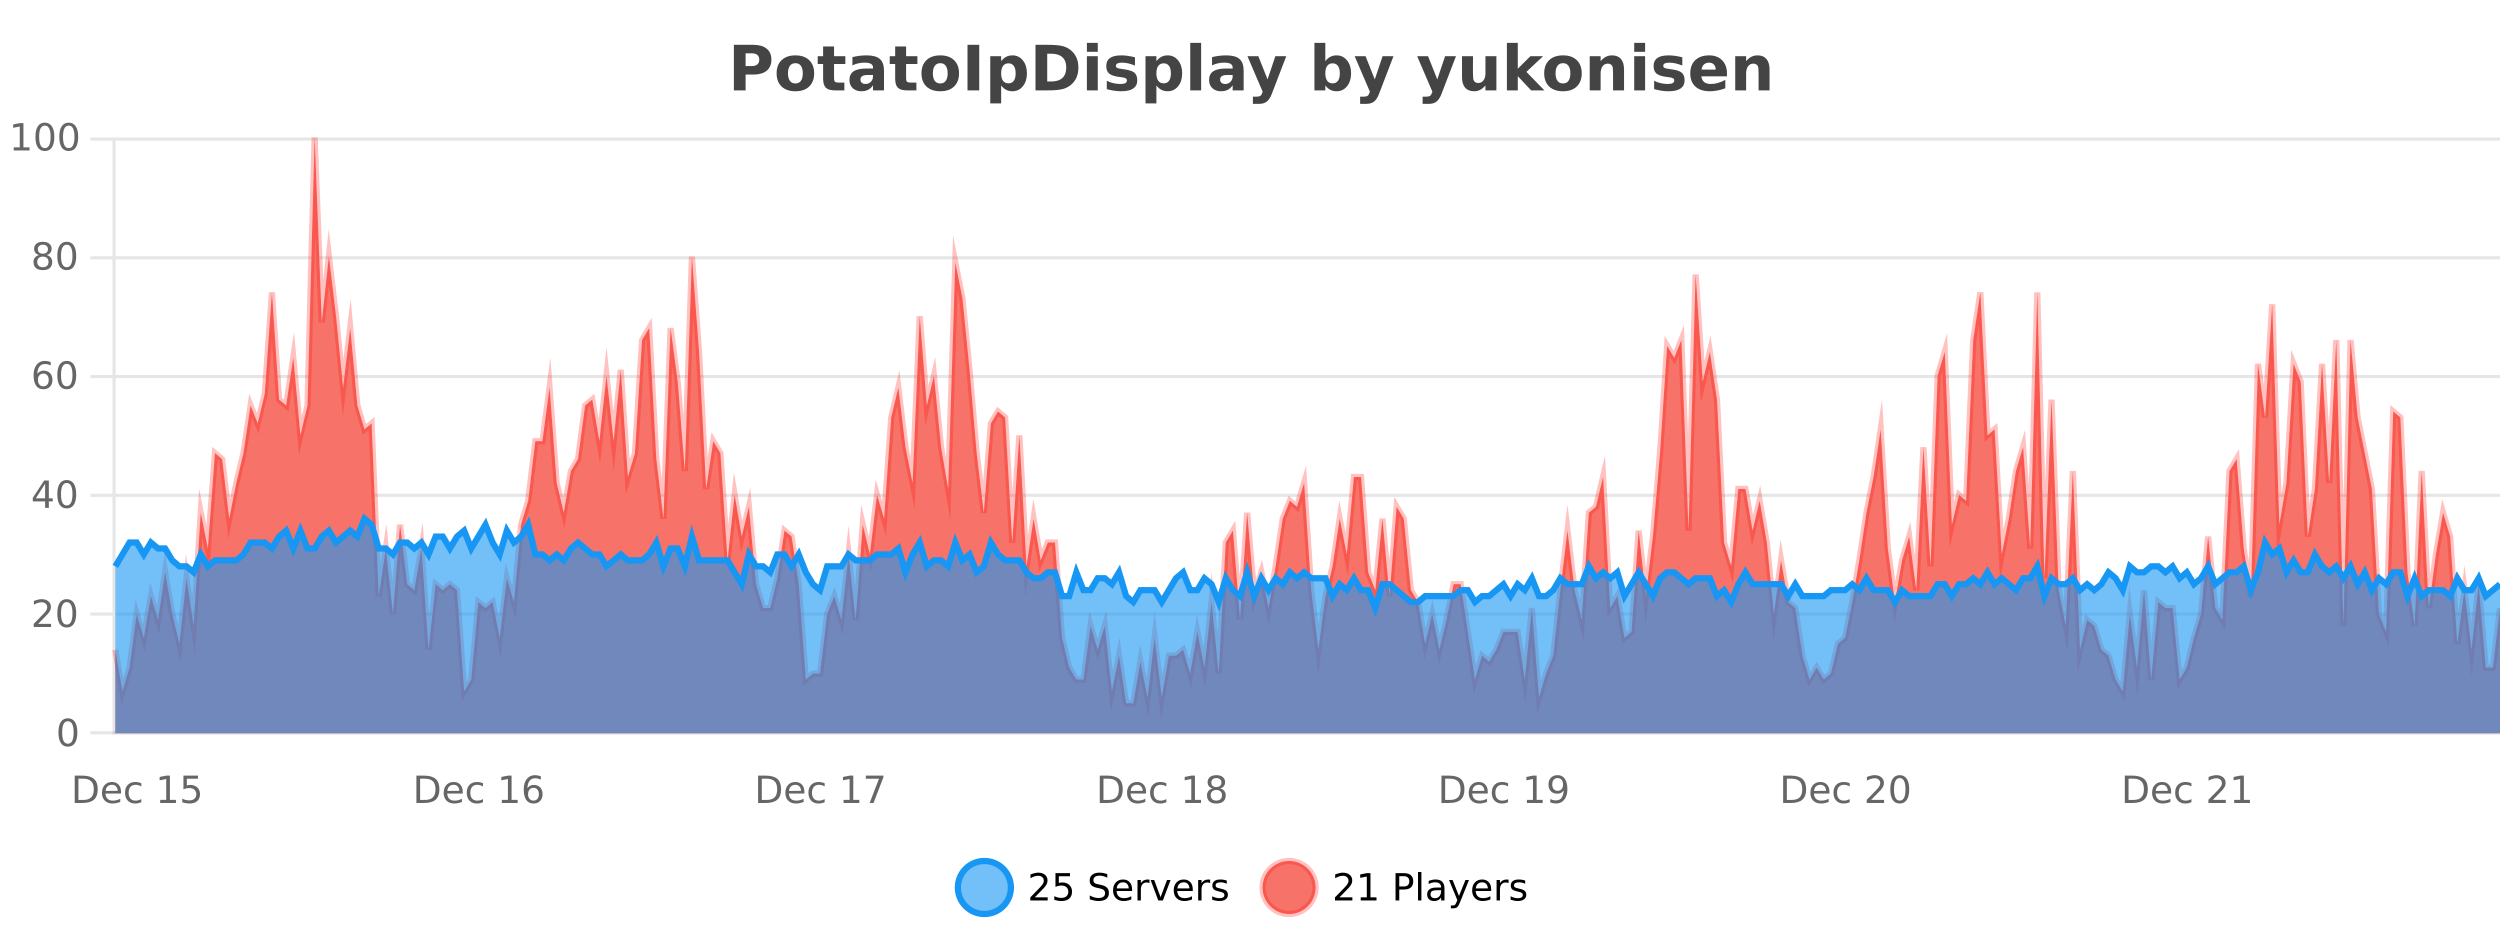
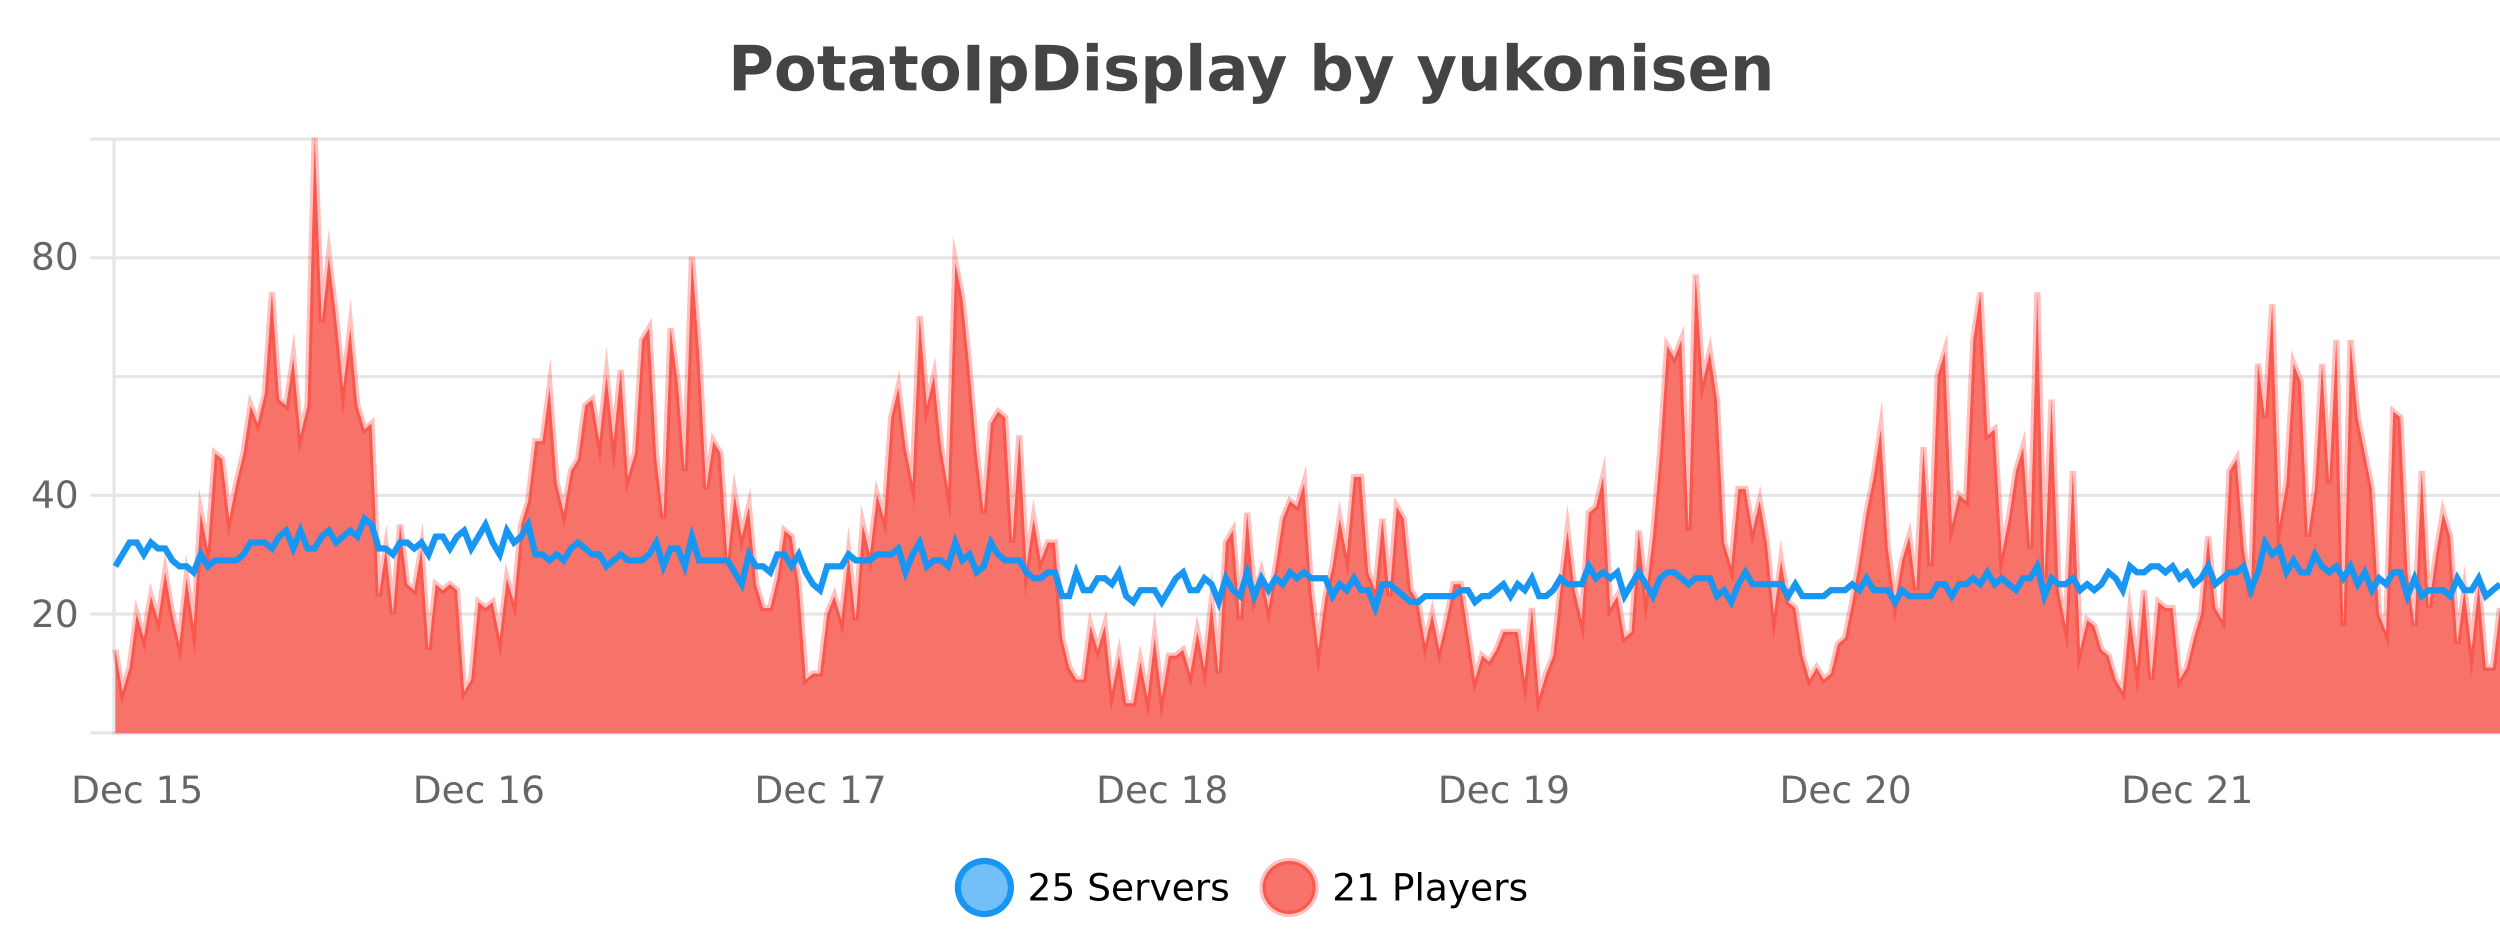
<svg xmlns="http://www.w3.org/2000/svg" width="800pt" height="300pt" viewBox="0 0 800 300" version="1.1">
  <defs>
    <clipPath id="clip1">
      <path d="M 278 263 L 352 263 L 352 300 L 278 300 Z M 278 263 " />
    </clipPath>
    <clipPath id="clip2">
      <path d="M 375 263 L 450 263 L 450 300 L 375 300 Z M 375 263 " />
    </clipPath>
    <clipPath id="clip3">
      <path d="M 36.906 44 L 800 44 L 800 234.602 L 36.906 234.602 Z M 36.906 44 " />
    </clipPath>
    <clipPath id="clip4">
      <path d="M 35.906 43 L 800 43 L 800 235.602 L 35.906 235.602 Z M 35.906 43 " />
    </clipPath>
    <clipPath id="clip5">
-       <path d="M 36.906 165 L 800 165 L 800 234.602 L 36.906 234.602 Z M 36.906 165 " />
-     </clipPath>
+       </clipPath>
    <clipPath id="clip6">
      <path d="M 35.906 137 L 800 137 L 800 223 L 35.906 223 Z M 35.906 137 " />
    </clipPath>
  </defs>
  <g id="surface2814021">
    <rect x="0" y="0" width="800" height="300" style="fill:rgb(100%,100%,100%);fill-opacity:1;stroke:none;" />
    <path style="fill:none;stroke-width:1;stroke-linecap:butt;stroke-linejoin:miter;stroke:rgb(0%,0%,0%);stroke-opacity:0.098;stroke-miterlimit:10;" d="M 37 234.5 L 800 234.5 " />
    <path style="fill:none;stroke-width:1;stroke-linecap:butt;stroke-linejoin:miter;stroke:rgb(0%,0%,0%);stroke-opacity:0.098;stroke-miterlimit:10;" d="M 28.906 234.5 L 36 234.5 " />
    <path style="fill:none;stroke-width:1;stroke-linecap:butt;stroke-linejoin:miter;stroke:rgb(0%,0%,0%);stroke-opacity:0.098;stroke-miterlimit:10;" d="M 37 196.5 L 800 196.5 " />
    <path style="fill:none;stroke-width:1;stroke-linecap:butt;stroke-linejoin:miter;stroke:rgb(0%,0%,0%);stroke-opacity:0.098;stroke-miterlimit:10;" d="M 28.906 196.5 L 36 196.5 " />
    <path style="fill:none;stroke-width:1;stroke-linecap:butt;stroke-linejoin:miter;stroke:rgb(0%,0%,0%);stroke-opacity:0.098;stroke-miterlimit:10;" d="M 37 158.5 L 800 158.5 " />
    <path style="fill:none;stroke-width:1;stroke-linecap:butt;stroke-linejoin:miter;stroke:rgb(0%,0%,0%);stroke-opacity:0.098;stroke-miterlimit:10;" d="M 28.906 158.5 L 36 158.5 " />
    <path style="fill:none;stroke-width:1;stroke-linecap:butt;stroke-linejoin:miter;stroke:rgb(0%,0%,0%);stroke-opacity:0.098;stroke-miterlimit:10;" d="M 37 120.5 L 800 120.5 " />
-     <path style="fill:none;stroke-width:1;stroke-linecap:butt;stroke-linejoin:miter;stroke:rgb(0%,0%,0%);stroke-opacity:0.098;stroke-miterlimit:10;" d="M 28.906 120.5 L 36 120.5 " />
    <path style="fill:none;stroke-width:1;stroke-linecap:butt;stroke-linejoin:miter;stroke:rgb(0%,0%,0%);stroke-opacity:0.098;stroke-miterlimit:10;" d="M 37 82.5 L 800 82.5 " />
    <path style="fill:none;stroke-width:1;stroke-linecap:butt;stroke-linejoin:miter;stroke:rgb(0%,0%,0%);stroke-opacity:0.098;stroke-miterlimit:10;" d="M 28.906 82.5 L 36 82.5 " />
    <path style="fill:none;stroke-width:1;stroke-linecap:butt;stroke-linejoin:miter;stroke:rgb(0%,0%,0%);stroke-opacity:0.098;stroke-miterlimit:10;" d="M 37 44.5 L 800 44.5 " />
    <path style="fill:none;stroke-width:1;stroke-linecap:butt;stroke-linejoin:miter;stroke:rgb(0%,0%,0%);stroke-opacity:0.098;stroke-miterlimit:10;" d="M 28.906 44.5 L 36 44.5 " />
    <path style=" stroke:none;fill-rule:nonzero;fill:rgb(9.02%,58.824%,95.294%);fill-opacity:0.6;" d="M 323.488 284 C 323.488 288.688 319.688 292.484 315.004 292.484 C 310.316 292.484 306.52 288.688 306.52 284 C 306.52 279.312 310.316 275.516 315.004 275.516 C 319.688 275.516 323.488 279.312 323.488 284 Z M 323.488 284 " />
    <g clip-path="url(#clip1)" clip-rule="nonzero">
      <path style="fill:none;stroke-width:2;stroke-linecap:butt;stroke-linejoin:miter;stroke:rgb(9.02%,58.824%,95.294%);stroke-opacity:1;stroke-miterlimit:10;" d="M 323.488 284 C 323.488 288.688 319.688 292.484 315.004 292.484 C 310.316 292.484 306.52 288.688 306.52 284 C 306.52 279.312 310.316 275.516 315.004 275.516 C 319.688 275.516 323.488 279.312 323.488 284 Z M 323.488 284 " />
    </g>
    <path style=" stroke:none;fill-rule:nonzero;fill:rgb(0%,0%,0%);fill-opacity:1;" d="M 331.117 287.156 L 335.258 287.156 L 335.258 288.156 L 329.695 288.156 L 329.695 287.156 C 330.141 286.699 330.75 286.078 331.523 285.297 C 332.305 284.508 332.793 283.996 332.992 283.766 C 333.375 283.352 333.641 282.996 333.789 282.703 C 333.945 282.402 334.023 282.109 334.023 281.828 C 334.023 281.359 333.855 280.98 333.523 280.688 C 333.199 280.398 332.777 280.25 332.258 280.25 C 331.883 280.25 331.484 280.312 331.07 280.438 C 330.664 280.562 330.227 280.762 329.758 281.031 L 329.758 279.828 C 330.234 279.641 330.68 279.5 331.086 279.406 C 331.5 279.305 331.883 279.25 332.227 279.25 C 333.133 279.25 333.855 279.48 334.398 279.938 C 334.938 280.387 335.211 280.992 335.211 281.75 C 335.211 282.105 335.141 282.445 335.008 282.766 C 334.871 283.09 334.625 283.469 334.273 283.906 C 334.168 284.023 333.855 284.352 333.336 284.891 C 332.812 285.434 332.074 286.188 331.117 287.156 Z M 337.75 279.406 L 342.391 279.406 L 342.391 280.406 L 338.828 280.406 L 338.828 282.547 C 339.004 282.484 339.176 282.445 339.344 282.422 C 339.52 282.391 339.691 282.375 339.859 282.375 C 340.836 282.375 341.613 282.648 342.188 283.188 C 342.758 283.719 343.047 284.438 343.047 285.344 C 343.047 286.293 342.75 287.027 342.156 287.547 C 341.57 288.07 340.75 288.328 339.688 288.328 C 339.312 288.328 338.93 288.297 338.547 288.234 C 338.172 288.172 337.781 288.078 337.375 287.953 L 337.375 286.766 C 337.727 286.953 338.094 287.094 338.469 287.188 C 338.844 287.281 339.238 287.328 339.656 287.328 C 340.332 287.328 340.867 287.152 341.266 286.797 C 341.66 286.445 341.859 285.961 341.859 285.344 C 341.859 284.742 341.66 284.262 341.266 283.906 C 340.867 283.555 340.332 283.375 339.656 283.375 C 339.344 283.375 339.023 283.414 338.703 283.484 C 338.391 283.547 338.07 283.652 337.75 283.797 Z M 354.324 279.688 L 354.324 280.844 C 353.875 280.637 353.449 280.48 353.043 280.375 C 352.645 280.262 352.266 280.203 351.902 280.203 C 351.254 280.203 350.754 280.328 350.402 280.578 C 350.059 280.828 349.887 281.188 349.887 281.656 C 349.887 282.043 350 282.336 350.23 282.531 C 350.457 282.73 350.902 282.887 351.559 283 L 352.262 283.156 C 353.145 283.324 353.797 283.621 354.215 284.047 C 354.641 284.465 354.855 285.027 354.855 285.734 C 354.855 286.59 354.566 287.234 353.996 287.672 C 353.434 288.109 352.598 288.328 351.496 288.328 C 351.09 288.328 350.652 288.281 350.184 288.188 C 349.715 288.094 349.23 287.953 348.73 287.766 L 348.73 286.547 C 349.207 286.82 349.676 287.023 350.137 287.156 C 350.605 287.293 351.059 287.359 351.496 287.359 C 352.172 287.359 352.691 287.23 353.059 286.969 C 353.434 286.699 353.621 286.32 353.621 285.828 C 353.621 285.402 353.484 285.07 353.215 284.828 C 352.953 284.578 352.52 284.398 351.918 284.281 L 351.199 284.141 C 350.312 283.965 349.672 283.688 349.277 283.312 C 348.891 282.938 348.699 282.418 348.699 281.75 C 348.699 280.969 348.969 280.359 349.512 279.922 C 350.051 279.477 350.801 279.25 351.762 279.25 C 352.176 279.25 352.594 279.289 353.012 279.359 C 353.438 279.434 353.875 279.543 354.324 279.688 Z M 362.27 284.609 L 362.27 285.125 L 357.301 285.125 C 357.352 285.875 357.574 286.445 357.973 286.828 C 358.379 287.215 358.934 287.406 359.645 287.406 C 360.059 287.406 360.461 287.359 360.848 287.266 C 361.242 287.164 361.633 287.008 362.02 286.797 L 362.02 287.828 C 361.621 287.984 361.223 288.105 360.816 288.188 C 360.41 288.281 359.996 288.328 359.582 288.328 C 358.539 288.328 357.711 288.027 357.098 287.422 C 356.48 286.809 356.176 285.98 356.176 284.938 C 356.176 283.867 356.465 283.016 357.051 282.391 C 357.633 281.758 358.414 281.438 359.395 281.438 C 360.277 281.438 360.977 281.727 361.488 282.297 C 362.008 282.859 362.27 283.633 362.27 284.609 Z M 361.191 284.281 C 361.18 283.699 361.012 283.23 360.691 282.875 C 360.367 282.523 359.941 282.344 359.41 282.344 C 358.805 282.344 358.32 282.516 357.957 282.859 C 357.602 283.203 357.398 283.684 357.348 284.297 Z M 367.84 282.594 C 367.715 282.531 367.578 282.484 367.434 282.453 C 367.297 282.414 367.141 282.391 366.965 282.391 C 366.359 282.391 365.891 282.59 365.559 282.984 C 365.234 283.383 365.074 283.953 365.074 284.703 L 365.074 288.156 L 363.996 288.156 L 363.996 281.594 L 365.074 281.594 L 365.074 282.609 C 365.301 282.215 365.598 281.922 365.965 281.734 C 366.328 281.539 366.77 281.438 367.293 281.438 C 367.363 281.438 367.441 281.445 367.527 281.453 C 367.621 281.465 367.719 281.48 367.824 281.5 Z M 368.195 281.594 L 369.336 281.594 L 371.383 287.094 L 373.445 281.594 L 374.586 281.594 L 372.117 288.156 L 370.648 288.156 Z M 381.688 284.609 L 381.688 285.125 L 376.719 285.125 C 376.77 285.875 376.992 286.445 377.391 286.828 C 377.797 287.215 378.352 287.406 379.062 287.406 C 379.477 287.406 379.879 287.359 380.266 287.266 C 380.66 287.164 381.051 287.008 381.438 286.797 L 381.438 287.828 C 381.039 287.984 380.641 288.105 380.234 288.188 C 379.828 288.281 379.414 288.328 379 288.328 C 377.957 288.328 377.129 288.027 376.516 287.422 C 375.898 286.809 375.594 285.98 375.594 284.938 C 375.594 283.867 375.883 283.016 376.469 282.391 C 377.051 281.758 377.832 281.438 378.812 281.438 C 379.695 281.438 380.395 281.727 380.906 282.297 C 381.426 282.859 381.688 283.633 381.688 284.609 Z M 380.609 284.281 C 380.598 283.699 380.43 283.23 380.109 282.875 C 379.785 282.523 379.359 282.344 378.828 282.344 C 378.223 282.344 377.738 282.516 377.375 282.859 C 377.02 283.203 376.816 283.684 376.766 284.297 Z M 387.258 282.594 C 387.133 282.531 386.996 282.484 386.852 282.453 C 386.715 282.414 386.559 282.391 386.383 282.391 C 385.777 282.391 385.309 282.59 384.977 282.984 C 384.652 283.383 384.492 283.953 384.492 284.703 L 384.492 288.156 L 383.414 288.156 L 383.414 281.594 L 384.492 281.594 L 384.492 282.609 C 384.719 282.215 385.016 281.922 385.383 281.734 C 385.746 281.539 386.188 281.438 386.711 281.438 C 386.781 281.438 386.859 281.445 386.945 281.453 C 387.039 281.465 387.137 281.48 387.242 281.5 Z M 392.566 281.781 L 392.566 282.812 C 392.262 282.656 391.945 282.543 391.613 282.469 C 391.289 282.387 390.949 282.344 390.598 282.344 C 390.066 282.344 389.664 282.43 389.395 282.594 C 389.121 282.75 388.988 282.996 388.988 283.328 C 388.988 283.578 389.082 283.777 389.27 283.922 C 389.465 284.059 389.855 284.188 390.441 284.312 L 390.801 284.406 C 391.57 284.562 392.117 284.793 392.441 285.094 C 392.762 285.398 392.926 285.812 392.926 286.344 C 392.926 286.961 392.68 287.445 392.191 287.797 C 391.711 288.152 391.051 288.328 390.207 288.328 C 389.852 288.328 389.48 288.289 389.098 288.219 C 388.723 288.156 388.324 288.059 387.91 287.922 L 387.91 286.797 C 388.305 287.008 388.695 287.164 389.082 287.266 C 389.465 287.371 389.852 287.422 390.238 287.422 C 390.738 287.422 391.121 287.34 391.395 287.172 C 391.676 286.996 391.816 286.746 391.816 286.422 C 391.816 286.133 391.715 285.906 391.52 285.75 C 391.32 285.594 390.887 285.445 390.223 285.297 L 389.848 285.219 C 389.18 285.074 388.695 284.855 388.395 284.562 C 388.102 284.273 387.957 283.875 387.957 283.375 C 387.957 282.75 388.176 282.273 388.613 281.938 C 389.051 281.605 389.668 281.438 390.473 281.438 C 390.867 281.438 391.242 281.469 391.598 281.531 C 391.949 281.586 392.273 281.668 392.566 281.781 Z M 325.004 277.016 " />
    <path style=" stroke:none;fill-rule:nonzero;fill:rgb(96.863%,44.706%,40.784%);fill-opacity:1;" d="M 420.988 284 C 420.988 288.688 417.191 292.484 412.504 292.484 C 407.82 292.484 404.02 288.688 404.02 284 C 404.02 279.312 407.82 275.516 412.504 275.516 C 417.191 275.516 420.988 279.312 420.988 284 Z M 420.988 284 " />
    <g clip-path="url(#clip2)" clip-rule="nonzero">
      <path style="fill:none;stroke-width:2;stroke-linecap:butt;stroke-linejoin:miter;stroke:rgb(100%,4.706%,0%);stroke-opacity:0.247;stroke-miterlimit:10;" d="M 420.988 284 C 420.988 288.688 417.191 292.484 412.504 292.484 C 407.82 292.484 404.02 288.688 404.02 284 C 404.02 279.312 407.82 275.516 412.504 275.516 C 417.191 275.516 420.988 279.312 420.988 284 Z M 420.988 284 " />
    </g>
    <path style=" stroke:none;fill-rule:nonzero;fill:rgb(0%,0%,0%);fill-opacity:1;" d="M 428.617 287.156 L 432.758 287.156 L 432.758 288.156 L 427.195 288.156 L 427.195 287.156 C 427.641 286.699 428.25 286.078 429.023 285.297 C 429.805 284.508 430.293 283.996 430.492 283.766 C 430.875 283.352 431.141 282.996 431.289 282.703 C 431.445 282.402 431.523 282.109 431.523 281.828 C 431.523 281.359 431.355 280.98 431.023 280.688 C 430.699 280.398 430.277 280.25 429.758 280.25 C 429.383 280.25 428.984 280.312 428.57 280.438 C 428.164 280.562 427.727 280.762 427.258 281.031 L 427.258 279.828 C 427.734 279.641 428.18 279.5 428.586 279.406 C 429 279.305 429.383 279.25 429.727 279.25 C 430.633 279.25 431.355 279.48 431.898 279.938 C 432.438 280.387 432.711 280.992 432.711 281.75 C 432.711 282.105 432.641 282.445 432.508 282.766 C 432.371 283.09 432.125 283.469 431.773 283.906 C 431.668 284.023 431.355 284.352 430.836 284.891 C 430.312 285.434 429.574 286.188 428.617 287.156 Z M 435.438 287.156 L 437.375 287.156 L 437.375 280.484 L 435.266 280.906 L 435.266 279.828 L 437.359 279.406 L 438.547 279.406 L 438.547 287.156 L 440.484 287.156 L 440.484 288.156 L 435.438 288.156 Z M 447.762 280.375 L 447.762 283.672 L 449.246 283.672 C 449.797 283.672 450.223 283.531 450.527 283.25 C 450.828 282.961 450.98 282.547 450.98 282.016 C 450.98 281.496 450.828 281.094 450.527 280.812 C 450.223 280.523 449.797 280.375 449.246 280.375 Z M 446.574 279.406 L 449.246 279.406 C 450.234 279.406 450.98 279.633 451.48 280.078 C 451.98 280.516 452.23 281.164 452.23 282.016 C 452.23 282.883 451.98 283.539 451.48 283.984 C 450.98 284.422 450.234 284.641 449.246 284.641 L 447.762 284.641 L 447.762 288.156 L 446.574 288.156 Z M 453.766 279.031 L 454.844 279.031 L 454.844 288.156 L 453.766 288.156 Z M 460.082 284.859 C 459.215 284.859 458.613 284.961 458.27 285.156 C 457.934 285.355 457.77 285.695 457.77 286.172 C 457.77 286.559 457.895 286.867 458.145 287.094 C 458.402 287.312 458.746 287.422 459.176 287.422 C 459.777 287.422 460.258 287.215 460.613 286.797 C 460.977 286.371 461.16 285.805 461.16 285.094 L 461.16 284.859 Z M 462.238 284.406 L 462.238 288.156 L 461.16 288.156 L 461.16 287.156 C 460.91 287.555 460.602 287.852 460.238 288.047 C 459.871 288.234 459.426 288.328 458.895 288.328 C 458.215 288.328 457.68 288.141 457.285 287.766 C 456.887 287.383 456.691 286.875 456.691 286.25 C 456.691 285.512 456.934 284.953 457.426 284.578 C 457.926 284.203 458.664 284.016 459.645 284.016 L 461.16 284.016 L 461.16 283.906 C 461.16 283.406 460.992 283.023 460.66 282.75 C 460.336 282.48 459.883 282.344 459.301 282.344 C 458.926 282.344 458.555 282.391 458.191 282.484 C 457.836 282.578 457.496 282.715 457.176 282.891 L 457.176 281.891 C 457.57 281.734 457.949 281.621 458.316 281.547 C 458.691 281.477 459.055 281.438 459.41 281.438 C 460.355 281.438 461.066 281.684 461.535 282.172 C 462.004 282.664 462.238 283.406 462.238 284.406 Z M 467.188 288.766 C 466.883 289.547 466.586 290.055 466.297 290.297 C 466.004 290.535 465.617 290.656 465.141 290.656 L 464.281 290.656 L 464.281 289.75 L 464.906 289.75 C 465.207 289.75 465.438 289.676 465.594 289.531 C 465.758 289.395 465.941 289.066 466.141 288.547 L 466.344 288.047 L 463.688 281.594 L 464.828 281.594 L 466.875 286.719 L 468.938 281.594 L 470.078 281.594 Z M 477.18 284.609 L 477.18 285.125 L 472.211 285.125 C 472.262 285.875 472.484 286.445 472.883 286.828 C 473.289 287.215 473.844 287.406 474.555 287.406 C 474.969 287.406 475.371 287.359 475.758 287.266 C 476.152 287.164 476.543 287.008 476.93 286.797 L 476.93 287.828 C 476.531 287.984 476.133 288.105 475.727 288.188 C 475.32 288.281 474.906 288.328 474.492 288.328 C 473.449 288.328 472.621 288.027 472.008 287.422 C 471.391 286.809 471.086 285.98 471.086 284.938 C 471.086 283.867 471.375 283.016 471.961 282.391 C 472.543 281.758 473.324 281.438 474.305 281.438 C 475.188 281.438 475.887 281.727 476.398 282.297 C 476.918 282.859 477.18 283.633 477.18 284.609 Z M 476.102 284.281 C 476.09 283.699 475.922 283.23 475.602 282.875 C 475.277 282.523 474.852 282.344 474.32 282.344 C 473.715 282.344 473.23 282.516 472.867 282.859 C 472.512 283.203 472.309 283.684 472.258 284.297 Z M 482.75 282.594 C 482.625 282.531 482.488 282.484 482.344 282.453 C 482.207 282.414 482.051 282.391 481.875 282.391 C 481.27 282.391 480.801 282.59 480.469 282.984 C 480.145 283.383 479.984 283.953 479.984 284.703 L 479.984 288.156 L 478.906 288.156 L 478.906 281.594 L 479.984 281.594 L 479.984 282.609 C 480.211 282.215 480.508 281.922 480.875 281.734 C 481.238 281.539 481.68 281.438 482.203 281.438 C 482.273 281.438 482.352 281.445 482.438 281.453 C 482.531 281.465 482.629 281.48 482.734 281.5 Z M 488.055 281.781 L 488.055 282.812 C 487.75 282.656 487.434 282.543 487.102 282.469 C 486.777 282.387 486.438 282.344 486.086 282.344 C 485.555 282.344 485.152 282.43 484.883 282.594 C 484.609 282.75 484.477 282.996 484.477 283.328 C 484.477 283.578 484.57 283.777 484.758 283.922 C 484.953 284.059 485.344 284.188 485.93 284.312 L 486.289 284.406 C 487.059 284.562 487.605 284.793 487.93 285.094 C 488.25 285.398 488.414 285.812 488.414 286.344 C 488.414 286.961 488.168 287.445 487.68 287.797 C 487.199 288.152 486.539 288.328 485.695 288.328 C 485.34 288.328 484.969 288.289 484.586 288.219 C 484.211 288.156 483.812 288.059 483.398 287.922 L 483.398 286.797 C 483.793 287.008 484.184 287.164 484.57 287.266 C 484.953 287.371 485.34 287.422 485.727 287.422 C 486.227 287.422 486.609 287.34 486.883 287.172 C 487.164 286.996 487.305 286.746 487.305 286.422 C 487.305 286.133 487.203 285.906 487.008 285.75 C 486.809 285.594 486.375 285.445 485.711 285.297 L 485.336 285.219 C 484.668 285.074 484.184 284.855 483.883 284.562 C 483.59 284.273 483.445 283.875 483.445 283.375 C 483.445 282.75 483.664 282.273 484.102 281.938 C 484.539 281.605 485.156 281.438 485.961 281.438 C 486.355 281.438 486.73 281.469 487.086 281.531 C 487.438 281.586 487.762 281.668 488.055 281.781 Z M 422.504 277.016 " />
    <path style=" stroke:none;fill-rule:nonzero;fill:rgb(26.667%,26.667%,26.667%);fill-opacity:1;" d="M 234.844 14.344 L 241.078 14.344 C 242.93 14.344 244.352 14.758 245.344 15.578 C 246.344 16.402 246.844 17.574 246.844 19.094 C 246.844 20.625 246.344 21.805 245.344 22.625 C 244.352 23.449 242.93 23.859 241.078 23.859 L 238.594 23.859 L 238.594 28.922 L 234.844 28.922 Z M 238.594 17.062 L 238.594 21.141 L 240.672 21.141 C 241.398 21.141 241.961 20.965 242.359 20.609 C 242.766 20.258 242.969 19.75 242.969 19.094 C 242.969 18.449 242.766 17.949 242.359 17.594 C 241.961 17.242 241.398 17.062 240.672 17.062 Z M 254.547 20.219 C 253.766 20.219 253.172 20.5 252.766 21.062 C 252.359 21.617 252.156 22.418 252.156 23.469 C 252.156 24.512 252.359 25.312 252.766 25.875 C 253.172 26.43 253.766 26.703 254.547 26.703 C 255.305 26.703 255.883 26.43 256.281 25.875 C 256.688 25.312 256.891 24.512 256.891 23.469 C 256.891 22.418 256.688 21.617 256.281 21.062 C 255.883 20.5 255.305 20.219 254.547 20.219 Z M 254.547 17.719 C 256.422 17.719 257.883 18.23 258.938 19.25 C 260 20.262 260.531 21.668 260.531 23.469 C 260.531 25.262 260 26.668 258.938 27.688 C 257.883 28.699 256.422 29.203 254.547 29.203 C 252.648 29.203 251.172 28.699 250.109 27.688 C 249.047 26.668 248.516 25.262 248.516 23.469 C 248.516 21.668 249.047 20.262 250.109 19.25 C 251.172 18.23 252.648 17.719 254.547 17.719 Z M 266.898 14.875 L 266.898 17.984 L 270.508 17.984 L 270.508 20.484 L 266.898 20.484 L 266.898 25.125 C 266.898 25.637 266.996 25.98 267.195 26.156 C 267.402 26.336 267.805 26.422 268.398 26.422 L 270.195 26.422 L 270.195 28.922 L 267.195 28.922 C 265.82 28.922 264.84 28.637 264.258 28.062 C 263.684 27.48 263.398 26.5 263.398 25.125 L 263.398 20.484 L 261.664 20.484 L 261.664 17.984 L 263.398 17.984 L 263.398 14.875 Z M 277.539 24 C 276.809 24 276.262 24.125 275.898 24.375 C 275.531 24.617 275.352 24.98 275.352 25.469 C 275.352 25.906 275.496 26.25 275.789 26.5 C 276.09 26.75 276.5 26.875 277.023 26.875 C 277.68 26.875 278.23 26.641 278.68 26.172 C 279.137 25.703 279.367 25.117 279.367 24.406 L 279.367 24 Z M 282.883 22.688 L 282.883 28.922 L 279.367 28.922 L 279.367 27.297 C 278.898 27.965 278.367 28.449 277.773 28.75 C 277.188 29.051 276.477 29.203 275.633 29.203 C 274.508 29.203 273.59 28.875 272.883 28.219 C 272.172 27.555 271.82 26.695 271.82 25.641 C 271.82 24.359 272.258 23.422 273.133 22.828 C 274.016 22.227 275.406 21.922 277.305 21.922 L 279.367 21.922 L 279.367 21.641 C 279.367 21.09 279.148 20.688 278.711 20.438 C 278.273 20.18 277.59 20.047 276.664 20.047 C 275.914 20.047 275.215 20.125 274.57 20.281 C 273.922 20.43 273.324 20.648 272.773 20.938 L 272.773 18.281 C 273.523 18.094 274.273 17.953 275.023 17.859 C 275.781 17.766 276.543 17.719 277.305 17.719 C 279.273 17.719 280.695 18.109 281.57 18.891 C 282.445 19.664 282.883 20.93 282.883 22.688 Z M 289.953 14.875 L 289.953 17.984 L 293.562 17.984 L 293.562 20.484 L 289.953 20.484 L 289.953 25.125 C 289.953 25.637 290.051 25.98 290.25 26.156 C 290.457 26.336 290.859 26.422 291.453 26.422 L 293.25 26.422 L 293.25 28.922 L 290.25 28.922 C 288.875 28.922 287.895 28.637 287.312 28.062 C 286.738 27.48 286.453 26.5 286.453 25.125 L 286.453 20.484 L 284.719 20.484 L 284.719 17.984 L 286.453 17.984 L 286.453 14.875 Z M 300.906 20.219 C 300.125 20.219 299.531 20.5 299.125 21.062 C 298.719 21.617 298.516 22.418 298.516 23.469 C 298.516 24.512 298.719 25.312 299.125 25.875 C 299.531 26.43 300.125 26.703 300.906 26.703 C 301.664 26.703 302.242 26.43 302.641 25.875 C 303.047 25.312 303.25 24.512 303.25 23.469 C 303.25 22.418 303.047 21.617 302.641 21.062 C 302.242 20.5 301.664 20.219 300.906 20.219 Z M 300.906 17.719 C 302.781 17.719 304.242 18.23 305.297 19.25 C 306.359 20.262 306.891 21.668 306.891 23.469 C 306.891 25.262 306.359 26.668 305.297 27.688 C 304.242 28.699 302.781 29.203 300.906 29.203 C 299.008 29.203 297.531 28.699 296.469 27.688 C 295.406 26.668 294.875 25.262 294.875 23.469 C 294.875 21.668 295.406 20.262 296.469 19.25 C 297.531 18.23 299.008 17.719 300.906 17.719 Z M 309.602 14.344 L 313.352 14.344 L 313.352 28.922 L 309.602 28.922 Z M 320.367 27.344 L 320.367 33.078 L 316.883 33.078 L 316.883 17.984 L 320.367 17.984 L 320.367 19.578 C 320.855 18.945 321.391 18.477 321.977 18.172 C 322.559 17.871 323.23 17.719 323.992 17.719 C 325.344 17.719 326.453 18.258 327.32 19.328 C 328.184 20.402 328.617 21.781 328.617 23.469 C 328.617 25.148 328.184 26.523 327.32 27.594 C 326.453 28.668 325.344 29.203 323.992 29.203 C 323.23 29.203 322.559 29.051 321.977 28.75 C 321.391 28.449 320.855 27.98 320.367 27.344 Z M 322.695 20.266 C 321.945 20.266 321.367 20.543 320.961 21.094 C 320.562 21.637 320.367 22.43 320.367 23.469 C 320.367 24.5 320.562 25.293 320.961 25.844 C 321.367 26.398 321.945 26.672 322.695 26.672 C 323.445 26.672 324.016 26.402 324.414 25.859 C 324.809 25.309 325.008 24.512 325.008 23.469 C 325.008 22.43 324.809 21.637 324.414 21.094 C 324.016 20.543 323.445 20.266 322.695 20.266 Z M 335.109 17.188 L 335.109 26.078 L 336.453 26.078 C 337.992 26.078 339.172 25.699 339.984 24.938 C 340.797 24.18 341.203 23.07 341.203 21.609 C 341.203 20.172 340.797 19.078 339.984 18.328 C 339.18 17.57 338.004 17.188 336.453 17.188 Z M 331.359 14.344 L 335.312 14.344 C 337.531 14.344 339.18 14.5 340.266 14.812 C 341.348 15.125 342.273 15.664 343.047 16.422 C 343.734 17.078 344.242 17.84 344.578 18.703 C 344.91 19.559 345.078 20.527 345.078 21.609 C 345.078 22.715 344.91 23.699 344.578 24.562 C 344.242 25.43 343.734 26.188 343.047 26.844 C 342.266 27.594 341.328 28.133 340.234 28.453 C 339.141 28.766 337.5 28.922 335.312 28.922 L 331.359 28.922 Z M 347.805 17.984 L 351.289 17.984 L 351.289 28.922 L 347.805 28.922 Z M 347.805 13.719 L 351.289 13.719 L 351.289 16.578 L 347.805 16.578 Z M 363.188 18.328 L 363.188 20.984 C 362.445 20.672 361.727 20.438 361.031 20.281 C 360.332 20.125 359.672 20.047 359.047 20.047 C 358.391 20.047 357.898 20.133 357.578 20.297 C 357.254 20.465 357.094 20.719 357.094 21.062 C 357.094 21.344 357.211 21.559 357.453 21.703 C 357.703 21.852 358.141 21.961 358.766 22.031 L 359.391 22.125 C 361.18 22.355 362.383 22.73 363 23.25 C 363.613 23.773 363.922 24.59 363.922 25.703 C 363.922 26.871 363.488 27.746 362.625 28.328 C 361.77 28.914 360.492 29.203 358.797 29.203 C 358.066 29.203 357.316 29.145 356.547 29.031 C 355.773 28.918 354.984 28.746 354.172 28.516 L 354.172 25.859 C 354.867 26.203 355.582 26.461 356.312 26.625 C 357.039 26.793 357.785 26.875 358.547 26.875 C 359.234 26.875 359.75 26.781 360.094 26.594 C 360.438 26.406 360.609 26.125 360.609 25.75 C 360.609 25.438 360.488 25.211 360.25 25.062 C 360.008 24.906 359.535 24.789 358.828 24.703 L 358.219 24.625 C 356.656 24.43 355.562 24.07 354.938 23.547 C 354.312 23.016 354 22.215 354 21.141 C 354 19.984 354.395 19.125 355.188 18.562 C 355.988 18 357.207 17.719 358.844 17.719 C 359.488 17.719 360.164 17.773 360.875 17.875 C 361.582 17.969 362.352 18.121 363.188 18.328 Z M 370.047 27.344 L 370.047 33.078 L 366.562 33.078 L 366.562 17.984 L 370.047 17.984 L 370.047 19.578 C 370.535 18.945 371.07 18.477 371.656 18.172 C 372.238 17.871 372.91 17.719 373.672 17.719 C 375.023 17.719 376.133 18.258 377 19.328 C 377.863 20.402 378.297 21.781 378.297 23.469 C 378.297 25.148 377.863 26.523 377 27.594 C 376.133 28.668 375.023 29.203 373.672 29.203 C 372.91 29.203 372.238 29.051 371.656 28.75 C 371.07 28.449 370.535 27.98 370.047 27.344 Z M 372.375 20.266 C 371.625 20.266 371.047 20.543 370.641 21.094 C 370.242 21.637 370.047 22.43 370.047 23.469 C 370.047 24.5 370.242 25.293 370.641 25.844 C 371.047 26.398 371.625 26.672 372.375 26.672 C 373.125 26.672 373.695 26.402 374.094 25.859 C 374.488 25.309 374.688 24.512 374.688 23.469 C 374.688 22.43 374.488 21.637 374.094 21.094 C 373.695 20.543 373.125 20.266 372.375 20.266 Z M 380.879 13.719 L 384.363 13.719 L 384.363 28.922 L 380.879 28.922 Z M 392.625 24 C 391.895 24 391.348 24.125 390.984 24.375 C 390.617 24.617 390.438 24.98 390.438 25.469 C 390.438 25.906 390.582 26.25 390.875 26.5 C 391.176 26.75 391.586 26.875 392.109 26.875 C 392.766 26.875 393.316 26.641 393.766 26.172 C 394.223 25.703 394.453 25.117 394.453 24.406 L 394.453 24 Z M 397.969 22.688 L 397.969 28.922 L 394.453 28.922 L 394.453 27.297 C 393.984 27.965 393.453 28.449 392.859 28.75 C 392.273 29.051 391.562 29.203 390.719 29.203 C 389.594 29.203 388.676 28.875 387.969 28.219 C 387.258 27.555 386.906 26.695 386.906 25.641 C 386.906 24.359 387.344 23.422 388.219 22.828 C 389.102 22.227 390.492 21.922 392.391 21.922 L 394.453 21.922 L 394.453 21.641 C 394.453 21.09 394.234 20.688 393.797 20.438 C 393.359 20.18 392.676 20.047 391.75 20.047 C 391 20.047 390.301 20.125 389.656 20.281 C 389.008 20.43 388.41 20.648 387.859 20.938 L 387.859 18.281 C 388.609 18.094 389.359 17.953 390.109 17.859 C 390.867 17.766 391.629 17.719 392.391 17.719 C 394.359 17.719 395.781 18.109 396.656 18.891 C 397.531 19.664 397.969 20.93 397.969 22.688 Z M 399.18 17.984 L 402.664 17.984 L 405.617 25.406 L 408.117 17.984 L 411.602 17.984 L 407.008 29.953 C 406.547 31.172 406.008 32.02 405.383 32.5 C 404.766 32.988 403.961 33.234 402.961 33.234 L 400.93 33.234 L 400.93 30.938 L 402.023 30.938 C 402.617 30.938 403.047 30.844 403.32 30.656 C 403.59 30.469 403.797 30.129 403.945 29.641 L 404.055 29.344 Z M 426.43 26.672 C 427.18 26.672 427.75 26.402 428.148 25.859 C 428.543 25.309 428.742 24.512 428.742 23.469 C 428.742 22.43 428.543 21.637 428.148 21.094 C 427.75 20.543 427.18 20.266 426.43 20.266 C 425.68 20.266 425.102 20.543 424.695 21.094 C 424.297 21.637 424.102 22.43 424.102 23.469 C 424.102 24.5 424.297 25.293 424.695 25.844 C 425.102 26.398 425.68 26.672 426.43 26.672 Z M 424.102 19.578 C 424.59 18.945 425.125 18.477 425.711 18.172 C 426.293 17.871 426.965 17.719 427.727 17.719 C 429.078 17.719 430.188 18.258 431.055 19.328 C 431.918 20.402 432.352 21.781 432.352 23.469 C 432.352 25.148 431.918 26.523 431.055 27.594 C 430.188 28.668 429.078 29.203 427.727 29.203 C 426.965 29.203 426.293 29.051 425.711 28.75 C 425.125 28.449 424.59 27.98 424.102 27.344 L 424.102 28.922 L 420.617 28.922 L 420.617 13.719 L 424.102 13.719 Z M 433.492 17.984 L 436.977 17.984 L 439.93 25.406 L 442.43 17.984 L 445.914 17.984 L 441.32 29.953 C 440.859 31.172 440.32 32.02 439.695 32.5 C 439.078 32.988 438.273 33.234 437.273 33.234 L 435.242 33.234 L 435.242 30.938 L 436.336 30.938 C 436.93 30.938 437.359 30.844 437.633 30.656 C 437.902 30.469 438.109 30.129 438.258 29.641 L 438.367 29.344 Z M 453.492 17.984 L 456.977 17.984 L 459.93 25.406 L 462.43 17.984 L 465.914 17.984 L 461.32 29.953 C 460.859 31.172 460.32 32.02 459.695 32.5 C 459.078 32.988 458.273 33.234 457.273 33.234 L 455.242 33.234 L 455.242 30.938 L 456.336 30.938 C 456.93 30.938 457.359 30.844 457.633 30.656 C 457.902 30.469 458.109 30.129 458.258 29.641 L 458.367 29.344 Z M 467.844 24.656 L 467.844 17.984 L 471.359 17.984 L 471.359 19.078 C 471.359 19.672 471.352 20.418 471.344 21.312 C 471.344 22.211 471.344 22.805 471.344 23.094 C 471.344 23.98 471.363 24.617 471.406 25 C 471.457 25.387 471.535 25.668 471.641 25.844 C 471.785 26.074 471.973 26.25 472.203 26.375 C 472.43 26.5 472.695 26.562 473 26.562 C 473.727 26.562 474.301 26.281 474.719 25.719 C 475.133 25.156 475.344 24.383 475.344 23.391 L 475.344 17.984 L 478.844 17.984 L 478.844 28.922 L 475.344 28.922 L 475.344 27.344 C 474.812 27.98 474.25 28.449 473.656 28.75 C 473.07 29.051 472.426 29.203 471.719 29.203 C 470.457 29.203 469.492 28.82 468.828 28.047 C 468.172 27.266 467.844 26.137 467.844 24.656 Z M 482.207 13.719 L 485.691 13.719 L 485.691 22 L 489.723 17.984 L 493.785 17.984 L 488.441 23 L 494.207 28.922 L 489.957 28.922 L 485.691 24.359 L 485.691 28.922 L 482.207 28.922 Z M 500.172 20.219 C 499.391 20.219 498.797 20.5 498.391 21.062 C 497.984 21.617 497.781 22.418 497.781 23.469 C 497.781 24.512 497.984 25.312 498.391 25.875 C 498.797 26.43 499.391 26.703 500.172 26.703 C 500.93 26.703 501.508 26.43 501.906 25.875 C 502.312 25.312 502.516 24.512 502.516 23.469 C 502.516 22.418 502.312 21.617 501.906 21.062 C 501.508 20.5 500.93 20.219 500.172 20.219 Z M 500.172 17.719 C 502.047 17.719 503.508 18.23 504.562 19.25 C 505.625 20.262 506.156 21.668 506.156 23.469 C 506.156 25.262 505.625 26.668 504.562 27.688 C 503.508 28.699 502.047 29.203 500.172 29.203 C 498.273 29.203 496.797 28.699 495.734 27.688 C 494.672 26.668 494.141 25.262 494.141 23.469 C 494.141 21.668 494.672 20.262 495.734 19.25 C 496.797 18.23 498.273 17.719 500.172 17.719 Z M 519.695 22.266 L 519.695 28.922 L 516.18 28.922 L 516.18 23.828 C 516.18 22.883 516.156 22.23 516.117 21.875 C 516.074 21.512 516 21.246 515.898 21.078 C 515.762 20.852 515.574 20.672 515.336 20.547 C 515.105 20.422 514.84 20.359 514.539 20.359 C 513.809 20.359 513.234 20.641 512.82 21.203 C 512.402 21.766 512.195 22.547 512.195 23.547 L 512.195 28.922 L 508.711 28.922 L 508.711 17.984 L 512.195 17.984 L 512.195 19.578 C 512.727 18.945 513.289 18.477 513.883 18.172 C 514.477 17.871 515.125 17.719 515.836 17.719 C 517.105 17.719 518.062 18.109 518.711 18.891 C 519.367 19.664 519.695 20.789 519.695 22.266 Z M 522.949 17.984 L 526.434 17.984 L 526.434 28.922 L 522.949 28.922 Z M 522.949 13.719 L 526.434 13.719 L 526.434 16.578 L 522.949 16.578 Z M 538.336 18.328 L 538.336 20.984 C 537.594 20.672 536.875 20.438 536.18 20.281 C 535.48 20.125 534.82 20.047 534.195 20.047 C 533.539 20.047 533.047 20.133 532.727 20.297 C 532.402 20.465 532.242 20.719 532.242 21.062 C 532.242 21.344 532.359 21.559 532.602 21.703 C 532.852 21.852 533.289 21.961 533.914 22.031 L 534.539 22.125 C 536.328 22.355 537.531 22.73 538.148 23.25 C 538.762 23.773 539.07 24.59 539.07 25.703 C 539.07 26.871 538.637 27.746 537.773 28.328 C 536.918 28.914 535.641 29.203 533.945 29.203 C 533.215 29.203 532.465 29.145 531.695 29.031 C 530.922 28.918 530.133 28.746 529.32 28.516 L 529.32 25.859 C 530.016 26.203 530.73 26.461 531.461 26.625 C 532.188 26.793 532.934 26.875 533.695 26.875 C 534.383 26.875 534.898 26.781 535.242 26.594 C 535.586 26.406 535.758 26.125 535.758 25.75 C 535.758 25.438 535.637 25.211 535.398 25.062 C 535.156 24.906 534.684 24.789 533.977 24.703 L 533.367 24.625 C 531.805 24.43 530.711 24.07 530.086 23.547 C 529.461 23.016 529.148 22.215 529.148 21.141 C 529.148 19.984 529.543 19.125 530.336 18.562 C 531.137 18 532.355 17.719 533.992 17.719 C 534.637 17.719 535.312 17.773 536.023 17.875 C 536.73 17.969 537.5 18.121 538.336 18.328 Z M 552.617 23.422 L 552.617 24.422 L 544.445 24.422 C 544.527 25.246 544.824 25.859 545.336 26.266 C 545.844 26.672 546.555 26.875 547.461 26.875 C 548.199 26.875 548.953 26.766 549.727 26.547 C 550.496 26.328 551.289 26 552.102 25.562 L 552.102 28.25 C 551.277 28.562 550.449 28.797 549.617 28.953 C 548.793 29.117 547.969 29.203 547.148 29.203 C 545.168 29.203 543.625 28.703 542.523 27.703 C 541.43 26.695 540.883 25.281 540.883 23.469 C 540.883 21.68 541.418 20.273 542.492 19.25 C 543.574 18.23 545.059 17.719 546.945 17.719 C 548.664 17.719 550.039 18.242 551.07 19.281 C 552.102 20.312 552.617 21.695 552.617 23.422 Z M 549.023 22.266 C 549.023 21.602 548.828 21.062 548.445 20.656 C 548.059 20.25 547.555 20.047 546.93 20.047 C 546.25 20.047 545.699 20.242 545.273 20.625 C 544.855 21 544.594 21.547 544.492 22.266 Z M 566.258 22.266 L 566.258 28.922 L 562.742 28.922 L 562.742 23.828 C 562.742 22.883 562.719 22.23 562.68 21.875 C 562.637 21.512 562.562 21.246 562.461 21.078 C 562.324 20.852 562.137 20.672 561.898 20.547 C 561.668 20.422 561.402 20.359 561.102 20.359 C 560.371 20.359 559.797 20.641 559.383 21.203 C 558.965 21.766 558.758 22.547 558.758 23.547 L 558.758 28.922 L 555.273 28.922 L 555.273 17.984 L 558.758 17.984 L 558.758 19.578 C 559.289 18.945 559.852 18.477 560.445 18.172 C 561.039 17.871 561.688 17.719 562.398 17.719 C 563.668 17.719 564.625 18.109 565.273 18.891 C 565.93 19.664 566.258 20.789 566.258 22.266 Z M 233 10.359 " />
    <path style="fill:none;stroke-width:1;stroke-linecap:butt;stroke-linejoin:miter;stroke:rgb(0%,0%,0%);stroke-opacity:0.098;stroke-miterlimit:10;" d="M 36 234.5 L 801 234.5 " />
    <path style=" stroke:none;fill-rule:nonzero;fill:rgb(40%,40%,40%);fill-opacity:1;" d="M 25.098 249.172 L 25.098 255.984 L 26.535 255.984 C 27.742 255.984 28.621 255.715 29.176 255.172 C 29.738 254.621 30.02 253.75 30.02 252.562 C 30.02 251.398 29.738 250.543 29.176 250 C 28.621 249.449 27.742 249.172 26.535 249.172 Z M 23.91 248.203 L 26.348 248.203 C 28.043 248.203 29.289 248.559 30.082 249.266 C 30.871 249.965 31.27 251.062 31.27 252.562 C 31.27 254.074 30.867 255.184 30.066 255.891 C 29.273 256.602 28.035 256.953 26.348 256.953 L 23.91 256.953 Z M 38.727 253.406 L 38.727 253.922 L 33.758 253.922 C 33.809 254.672 34.031 255.242 34.43 255.625 C 34.836 256.012 35.391 256.203 36.102 256.203 C 36.516 256.203 36.918 256.156 37.305 256.062 C 37.699 255.961 38.09 255.805 38.477 255.594 L 38.477 256.625 C 38.078 256.781 37.68 256.902 37.273 256.984 C 36.867 257.078 36.453 257.125 36.039 257.125 C 34.996 257.125 34.168 256.824 33.555 256.219 C 32.938 255.605 32.633 254.777 32.633 253.734 C 32.633 252.664 32.922 251.812 33.508 251.188 C 34.09 250.555 34.871 250.234 35.852 250.234 C 36.734 250.234 37.434 250.523 37.945 251.094 C 38.465 251.656 38.727 252.43 38.727 253.406 Z M 37.648 253.078 C 37.637 252.496 37.469 252.027 37.148 251.672 C 36.824 251.32 36.398 251.141 35.867 251.141 C 35.262 251.141 34.777 251.312 34.414 251.656 C 34.059 252 33.855 252.48 33.805 253.094 Z M 45.219 250.641 L 45.219 251.656 C 44.906 251.48 44.598 251.352 44.297 251.266 C 43.992 251.184 43.688 251.141 43.375 251.141 C 42.664 251.141 42.117 251.367 41.734 251.812 C 41.348 252.25 41.156 252.871 41.156 253.672 C 41.156 254.477 41.348 255.102 41.734 255.547 C 42.117 255.984 42.664 256.203 43.375 256.203 C 43.688 256.203 43.992 256.164 44.297 256.078 C 44.598 255.996 44.906 255.871 45.219 255.703 L 45.219 256.703 C 44.914 256.84 44.602 256.945 44.281 257.016 C 43.957 257.086 43.613 257.125 43.25 257.125 C 42.258 257.125 41.473 256.82 40.891 256.203 C 40.305 255.578 40.016 254.734 40.016 253.672 C 40.016 252.609 40.305 251.773 40.891 251.156 C 41.484 250.543 42.297 250.234 43.328 250.234 C 43.648 250.234 43.969 250.273 44.281 250.344 C 44.602 250.406 44.914 250.508 45.219 250.641 Z M 51.258 255.953 L 53.195 255.953 L 53.195 249.281 L 51.086 249.703 L 51.086 248.625 L 53.18 248.203 L 54.367 248.203 L 54.367 255.953 L 56.305 255.953 L 56.305 256.953 L 51.258 256.953 Z M 58.703 248.203 L 63.344 248.203 L 63.344 249.203 L 59.781 249.203 L 59.781 251.344 C 59.957 251.281 60.129 251.242 60.297 251.219 C 60.473 251.188 60.645 251.172 60.812 251.172 C 61.789 251.172 62.566 251.445 63.141 251.984 C 63.711 252.516 64 253.234 64 254.141 C 64 255.09 63.703 255.824 63.109 256.344 C 62.523 256.867 61.703 257.125 60.641 257.125 C 60.266 257.125 59.883 257.094 59.5 257.031 C 59.125 256.969 58.734 256.875 58.328 256.75 L 58.328 255.562 C 58.68 255.75 59.047 255.891 59.422 255.984 C 59.797 256.078 60.191 256.125 60.609 256.125 C 61.285 256.125 61.82 255.949 62.219 255.594 C 62.613 255.242 62.812 254.758 62.812 254.141 C 62.812 253.539 62.613 253.059 62.219 252.703 C 61.82 252.352 61.285 252.172 60.609 252.172 C 60.297 252.172 59.977 252.211 59.656 252.281 C 59.344 252.344 59.023 252.449 58.703 252.594 Z M 22.738 245.816 " />
    <path style=" stroke:none;fill-rule:nonzero;fill:rgb(40%,40%,40%);fill-opacity:1;" d="M 134.438 249.172 L 134.438 255.984 L 135.875 255.984 C 137.082 255.984 137.961 255.715 138.516 255.172 C 139.078 254.621 139.359 253.75 139.359 252.562 C 139.359 251.398 139.078 250.543 138.516 250 C 137.961 249.449 137.082 249.172 135.875 249.172 Z M 133.25 248.203 L 135.688 248.203 C 137.383 248.203 138.629 248.559 139.422 249.266 C 140.211 249.965 140.609 251.062 140.609 252.562 C 140.609 254.074 140.207 255.184 139.406 255.891 C 138.613 256.602 137.375 256.953 135.688 256.953 L 133.25 256.953 Z M 148.07 253.406 L 148.07 253.922 L 143.102 253.922 C 143.152 254.672 143.375 255.242 143.773 255.625 C 144.18 256.012 144.734 256.203 145.445 256.203 C 145.859 256.203 146.262 256.156 146.648 256.062 C 147.043 255.961 147.434 255.805 147.82 255.594 L 147.82 256.625 C 147.422 256.781 147.023 256.902 146.617 256.984 C 146.211 257.078 145.797 257.125 145.383 257.125 C 144.34 257.125 143.512 256.824 142.898 256.219 C 142.281 255.605 141.977 254.777 141.977 253.734 C 141.977 252.664 142.266 251.812 142.852 251.188 C 143.434 250.555 144.215 250.234 145.195 250.234 C 146.078 250.234 146.777 250.523 147.289 251.094 C 147.809 251.656 148.07 252.43 148.07 253.406 Z M 146.992 253.078 C 146.98 252.496 146.812 252.027 146.492 251.672 C 146.168 251.32 145.742 251.141 145.211 251.141 C 144.605 251.141 144.121 251.312 143.758 251.656 C 143.402 252 143.199 252.48 143.148 253.094 Z M 154.562 250.641 L 154.562 251.656 C 154.25 251.48 153.941 251.352 153.641 251.266 C 153.336 251.184 153.031 251.141 152.719 251.141 C 152.008 251.141 151.461 251.367 151.078 251.812 C 150.691 252.25 150.5 252.871 150.5 253.672 C 150.5 254.477 150.691 255.102 151.078 255.547 C 151.461 255.984 152.008 256.203 152.719 256.203 C 153.031 256.203 153.336 256.164 153.641 256.078 C 153.941 255.996 154.25 255.871 154.562 255.703 L 154.562 256.703 C 154.258 256.84 153.945 256.945 153.625 257.016 C 153.301 257.086 152.957 257.125 152.594 257.125 C 151.602 257.125 150.816 256.82 150.234 256.203 C 149.648 255.578 149.359 254.734 149.359 253.672 C 149.359 252.609 149.648 251.773 150.234 251.156 C 150.828 250.543 151.641 250.234 152.672 250.234 C 152.992 250.234 153.312 250.273 153.625 250.344 C 153.945 250.406 154.258 250.508 154.562 250.641 Z M 160.598 255.953 L 162.535 255.953 L 162.535 249.281 L 160.426 249.703 L 160.426 248.625 L 162.52 248.203 L 163.707 248.203 L 163.707 255.953 L 165.645 255.953 L 165.645 256.953 L 160.598 256.953 Z M 170.719 252.109 C 170.188 252.109 169.766 252.293 169.453 252.656 C 169.141 253.023 168.984 253.516 168.984 254.141 C 168.984 254.777 169.141 255.277 169.453 255.641 C 169.766 256.008 170.188 256.188 170.719 256.188 C 171.25 256.188 171.664 256.008 171.969 255.641 C 172.281 255.277 172.438 254.777 172.438 254.141 C 172.438 253.516 172.281 253.023 171.969 252.656 C 171.664 252.293 171.25 252.109 170.719 252.109 Z M 173.062 248.391 L 173.062 249.469 C 172.758 249.336 172.457 249.23 172.156 249.156 C 171.852 249.086 171.555 249.047 171.266 249.047 C 170.484 249.047 169.883 249.312 169.469 249.844 C 169.062 250.367 168.828 251.156 168.766 252.219 C 168.992 251.887 169.281 251.633 169.625 251.453 C 169.977 251.266 170.363 251.172 170.781 251.172 C 171.656 251.172 172.348 251.438 172.859 251.969 C 173.367 252.5 173.625 253.227 173.625 254.141 C 173.625 255.047 173.359 255.773 172.828 256.312 C 172.297 256.855 171.594 257.125 170.719 257.125 C 169.695 257.125 168.922 256.742 168.391 255.969 C 167.859 255.188 167.594 254.062 167.594 252.594 C 167.594 251.211 167.922 250.105 168.578 249.281 C 169.234 248.461 170.113 248.047 171.219 248.047 C 171.508 248.047 171.805 248.078 172.109 248.141 C 172.41 248.195 172.727 248.277 173.062 248.391 Z M 132.078 245.816 " />
    <path style=" stroke:none;fill-rule:nonzero;fill:rgb(40%,40%,40%);fill-opacity:1;" d="M 243.777 249.172 L 243.777 255.984 L 245.215 255.984 C 246.422 255.984 247.301 255.715 247.855 255.172 C 248.418 254.621 248.699 253.75 248.699 252.562 C 248.699 251.398 248.418 250.543 247.855 250 C 247.301 249.449 246.422 249.172 245.215 249.172 Z M 242.59 248.203 L 245.027 248.203 C 246.723 248.203 247.969 248.559 248.762 249.266 C 249.551 249.965 249.949 251.062 249.949 252.562 C 249.949 254.074 249.547 255.184 248.746 255.891 C 247.953 256.602 246.715 256.953 245.027 256.953 L 242.59 256.953 Z M 257.406 253.406 L 257.406 253.922 L 252.438 253.922 C 252.488 254.672 252.711 255.242 253.109 255.625 C 253.516 256.012 254.07 256.203 254.781 256.203 C 255.195 256.203 255.598 256.156 255.984 256.062 C 256.379 255.961 256.77 255.805 257.156 255.594 L 257.156 256.625 C 256.758 256.781 256.359 256.902 255.953 256.984 C 255.547 257.078 255.133 257.125 254.719 257.125 C 253.676 257.125 252.848 256.824 252.234 256.219 C 251.617 255.605 251.312 254.777 251.312 253.734 C 251.312 252.664 251.602 251.812 252.188 251.188 C 252.77 250.555 253.551 250.234 254.531 250.234 C 255.414 250.234 256.113 250.523 256.625 251.094 C 257.145 251.656 257.406 252.43 257.406 253.406 Z M 256.328 253.078 C 256.316 252.496 256.148 252.027 255.828 251.672 C 255.504 251.32 255.078 251.141 254.547 251.141 C 253.941 251.141 253.457 251.312 253.094 251.656 C 252.738 252 252.535 252.48 252.484 253.094 Z M 263.898 250.641 L 263.898 251.656 C 263.586 251.48 263.277 251.352 262.977 251.266 C 262.672 251.184 262.367 251.141 262.055 251.141 C 261.344 251.141 260.797 251.367 260.414 251.812 C 260.027 252.25 259.836 252.871 259.836 253.672 C 259.836 254.477 260.027 255.102 260.414 255.547 C 260.797 255.984 261.344 256.203 262.055 256.203 C 262.367 256.203 262.672 256.164 262.977 256.078 C 263.277 255.996 263.586 255.871 263.898 255.703 L 263.898 256.703 C 263.594 256.84 263.281 256.945 262.961 257.016 C 262.637 257.086 262.293 257.125 261.93 257.125 C 260.938 257.125 260.152 256.82 259.57 256.203 C 258.984 255.578 258.695 254.734 258.695 253.672 C 258.695 252.609 258.984 251.773 259.57 251.156 C 260.164 250.543 260.977 250.234 262.008 250.234 C 262.328 250.234 262.648 250.273 262.961 250.344 C 263.281 250.406 263.594 250.508 263.898 250.641 Z M 269.938 255.953 L 271.875 255.953 L 271.875 249.281 L 269.766 249.703 L 269.766 248.625 L 271.859 248.203 L 273.047 248.203 L 273.047 255.953 L 274.984 255.953 L 274.984 256.953 L 269.938 256.953 Z M 277.07 248.203 L 282.695 248.203 L 282.695 248.703 L 279.523 256.953 L 278.289 256.953 L 281.273 249.203 L 277.07 249.203 Z M 241.418 245.816 " />
    <path style=" stroke:none;fill-rule:nonzero;fill:rgb(40%,40%,40%);fill-opacity:1;" d="M 353.113 249.172 L 353.113 255.984 L 354.551 255.984 C 355.758 255.984 356.637 255.715 357.191 255.172 C 357.754 254.621 358.035 253.75 358.035 252.562 C 358.035 251.398 357.754 250.543 357.191 250 C 356.637 249.449 355.758 249.172 354.551 249.172 Z M 351.926 248.203 L 354.363 248.203 C 356.059 248.203 357.305 248.559 358.098 249.266 C 358.887 249.965 359.285 251.062 359.285 252.562 C 359.285 254.074 358.883 255.184 358.082 255.891 C 357.289 256.602 356.051 256.953 354.363 256.953 L 351.926 256.953 Z M 366.742 253.406 L 366.742 253.922 L 361.773 253.922 C 361.824 254.672 362.047 255.242 362.445 255.625 C 362.852 256.012 363.406 256.203 364.117 256.203 C 364.531 256.203 364.934 256.156 365.32 256.062 C 365.715 255.961 366.105 255.805 366.492 255.594 L 366.492 256.625 C 366.094 256.781 365.695 256.902 365.289 256.984 C 364.883 257.078 364.469 257.125 364.055 257.125 C 363.012 257.125 362.184 256.824 361.57 256.219 C 360.953 255.605 360.648 254.777 360.648 253.734 C 360.648 252.664 360.938 251.812 361.523 251.188 C 362.105 250.555 362.887 250.234 363.867 250.234 C 364.75 250.234 365.449 250.523 365.961 251.094 C 366.48 251.656 366.742 252.43 366.742 253.406 Z M 365.664 253.078 C 365.652 252.496 365.484 252.027 365.164 251.672 C 364.84 251.32 364.414 251.141 363.883 251.141 C 363.277 251.141 362.793 251.312 362.43 251.656 C 362.074 252 361.871 252.48 361.82 253.094 Z M 373.234 250.641 L 373.234 251.656 C 372.922 251.48 372.613 251.352 372.312 251.266 C 372.008 251.184 371.703 251.141 371.391 251.141 C 370.68 251.141 370.133 251.367 369.75 251.812 C 369.363 252.25 369.172 252.871 369.172 253.672 C 369.172 254.477 369.363 255.102 369.75 255.547 C 370.133 255.984 370.68 256.203 371.391 256.203 C 371.703 256.203 372.008 256.164 372.312 256.078 C 372.613 255.996 372.922 255.871 373.234 255.703 L 373.234 256.703 C 372.93 256.84 372.617 256.945 372.297 257.016 C 371.973 257.086 371.629 257.125 371.266 257.125 C 370.273 257.125 369.488 256.82 368.906 256.203 C 368.32 255.578 368.031 254.734 368.031 253.672 C 368.031 252.609 368.32 251.773 368.906 251.156 C 369.5 250.543 370.312 250.234 371.344 250.234 C 371.664 250.234 371.984 250.273 372.297 250.344 C 372.617 250.406 372.93 250.508 373.234 250.641 Z M 379.273 255.953 L 381.211 255.953 L 381.211 249.281 L 379.102 249.703 L 379.102 248.625 L 381.195 248.203 L 382.383 248.203 L 382.383 255.953 L 384.32 255.953 L 384.32 256.953 L 379.273 256.953 Z M 389.234 252.797 C 388.672 252.797 388.227 252.949 387.906 253.25 C 387.582 253.555 387.422 253.965 387.422 254.484 C 387.422 255.016 387.582 255.434 387.906 255.734 C 388.227 256.039 388.672 256.188 389.234 256.188 C 389.797 256.188 390.238 256.039 390.562 255.734 C 390.883 255.434 391.047 255.016 391.047 254.484 C 391.047 253.965 390.883 253.555 390.562 253.25 C 390.25 252.949 389.805 252.797 389.234 252.797 Z M 388.047 252.297 C 387.547 252.172 387.148 251.938 386.859 251.594 C 386.578 251.242 386.438 250.812 386.438 250.312 C 386.438 249.617 386.688 249.062 387.188 248.656 C 387.688 248.25 388.367 248.047 389.234 248.047 C 390.109 248.047 390.789 248.25 391.281 248.656 C 391.781 249.062 392.031 249.617 392.031 250.312 C 392.031 250.812 391.891 251.242 391.609 251.594 C 391.328 251.938 390.93 252.172 390.422 252.297 C 390.992 252.434 391.438 252.695 391.75 253.078 C 392.07 253.465 392.234 253.934 392.234 254.484 C 392.234 255.34 391.973 255.996 391.453 256.453 C 390.941 256.902 390.203 257.125 389.234 257.125 C 388.273 257.125 387.535 256.902 387.016 256.453 C 386.492 255.996 386.234 255.34 386.234 254.484 C 386.234 253.934 386.395 253.465 386.719 253.078 C 387.039 252.695 387.484 252.434 388.047 252.297 Z M 387.625 250.422 C 387.625 250.883 387.766 251.234 388.047 251.484 C 388.328 251.734 388.723 251.859 389.234 251.859 C 389.742 251.859 390.141 251.734 390.422 251.484 C 390.711 251.234 390.859 250.883 390.859 250.422 C 390.859 249.977 390.711 249.625 390.422 249.375 C 390.141 249.117 389.742 248.984 389.234 248.984 C 388.723 248.984 388.328 249.117 388.047 249.375 C 387.766 249.625 387.625 249.977 387.625 250.422 Z M 350.754 245.816 " />
    <path style=" stroke:none;fill-rule:nonzero;fill:rgb(40%,40%,40%);fill-opacity:1;" d="M 462.453 249.172 L 462.453 255.984 L 463.891 255.984 C 465.098 255.984 465.977 255.715 466.531 255.172 C 467.094 254.621 467.375 253.75 467.375 252.562 C 467.375 251.398 467.094 250.543 466.531 250 C 465.977 249.449 465.098 249.172 463.891 249.172 Z M 461.266 248.203 L 463.703 248.203 C 465.398 248.203 466.645 248.559 467.438 249.266 C 468.227 249.965 468.625 251.062 468.625 252.562 C 468.625 254.074 468.223 255.184 467.422 255.891 C 466.629 256.602 465.391 256.953 463.703 256.953 L 461.266 256.953 Z M 476.086 253.406 L 476.086 253.922 L 471.117 253.922 C 471.168 254.672 471.391 255.242 471.789 255.625 C 472.195 256.012 472.75 256.203 473.461 256.203 C 473.875 256.203 474.277 256.156 474.664 256.062 C 475.059 255.961 475.449 255.805 475.836 255.594 L 475.836 256.625 C 475.438 256.781 475.039 256.902 474.633 256.984 C 474.227 257.078 473.812 257.125 473.398 257.125 C 472.355 257.125 471.527 256.824 470.914 256.219 C 470.297 255.605 469.992 254.777 469.992 253.734 C 469.992 252.664 470.281 251.812 470.867 251.188 C 471.449 250.555 472.23 250.234 473.211 250.234 C 474.094 250.234 474.793 250.523 475.305 251.094 C 475.824 251.656 476.086 252.43 476.086 253.406 Z M 475.008 253.078 C 474.996 252.496 474.828 252.027 474.508 251.672 C 474.184 251.32 473.758 251.141 473.227 251.141 C 472.621 251.141 472.137 251.312 471.773 251.656 C 471.418 252 471.215 252.48 471.164 253.094 Z M 482.578 250.641 L 482.578 251.656 C 482.266 251.48 481.957 251.352 481.656 251.266 C 481.352 251.184 481.047 251.141 480.734 251.141 C 480.023 251.141 479.477 251.367 479.094 251.812 C 478.707 252.25 478.516 252.871 478.516 253.672 C 478.516 254.477 478.707 255.102 479.094 255.547 C 479.477 255.984 480.023 256.203 480.734 256.203 C 481.047 256.203 481.352 256.164 481.656 256.078 C 481.957 255.996 482.266 255.871 482.578 255.703 L 482.578 256.703 C 482.273 256.84 481.961 256.945 481.641 257.016 C 481.316 257.086 480.973 257.125 480.609 257.125 C 479.617 257.125 478.832 256.82 478.25 256.203 C 477.664 255.578 477.375 254.734 477.375 253.672 C 477.375 252.609 477.664 251.773 478.25 251.156 C 478.844 250.543 479.656 250.234 480.688 250.234 C 481.008 250.234 481.328 250.273 481.641 250.344 C 481.961 250.406 482.273 250.508 482.578 250.641 Z M 488.613 255.953 L 490.551 255.953 L 490.551 249.281 L 488.441 249.703 L 488.441 248.625 L 490.535 248.203 L 491.723 248.203 L 491.723 255.953 L 493.66 255.953 L 493.66 256.953 L 488.613 256.953 Z M 496.078 256.766 L 496.078 255.688 C 496.379 255.836 496.68 255.945 496.984 256.016 C 497.285 256.09 497.586 256.125 497.891 256.125 C 498.672 256.125 499.266 255.867 499.672 255.344 C 500.086 254.812 500.32 254.012 500.375 252.938 C 500.156 253.281 499.867 253.543 499.516 253.719 C 499.172 253.898 498.785 253.984 498.359 253.984 C 497.484 253.984 496.789 253.727 496.281 253.203 C 495.77 252.672 495.516 251.945 495.516 251.016 C 495.516 250.121 495.781 249.402 496.312 248.859 C 496.844 248.32 497.551 248.047 498.438 248.047 C 499.445 248.047 500.219 248.438 500.75 249.219 C 501.289 249.992 501.562 251.117 501.562 252.594 C 501.562 253.969 501.234 255.07 500.578 255.891 C 499.922 256.715 499.039 257.125 497.938 257.125 C 497.633 257.125 497.332 257.094 497.031 257.031 C 496.727 256.977 496.41 256.891 496.078 256.766 Z M 498.438 253.062 C 498.969 253.062 499.391 252.883 499.703 252.516 C 500.016 252.152 500.172 251.652 500.172 251.016 C 500.172 250.391 500.016 249.898 499.703 249.531 C 499.391 249.168 498.969 248.984 498.438 248.984 C 497.906 248.984 497.484 249.168 497.172 249.531 C 496.867 249.898 496.719 250.391 496.719 251.016 C 496.719 251.652 496.867 252.152 497.172 252.516 C 497.484 252.883 497.906 253.062 498.438 253.062 Z M 460.094 245.816 " />
    <path style=" stroke:none;fill-rule:nonzero;fill:rgb(40%,40%,40%);fill-opacity:1;" d="M 571.793 249.172 L 571.793 255.984 L 573.23 255.984 C 574.438 255.984 575.316 255.715 575.871 255.172 C 576.434 254.621 576.715 253.75 576.715 252.562 C 576.715 251.398 576.434 250.543 575.871 250 C 575.316 249.449 574.438 249.172 573.23 249.172 Z M 570.605 248.203 L 573.043 248.203 C 574.738 248.203 575.984 248.559 576.777 249.266 C 577.566 249.965 577.965 251.062 577.965 252.562 C 577.965 254.074 577.562 255.184 576.762 255.891 C 575.969 256.602 574.73 256.953 573.043 256.953 L 570.605 256.953 Z M 585.422 253.406 L 585.422 253.922 L 580.453 253.922 C 580.504 254.672 580.727 255.242 581.125 255.625 C 581.531 256.012 582.086 256.203 582.797 256.203 C 583.211 256.203 583.613 256.156 584 256.062 C 584.395 255.961 584.785 255.805 585.172 255.594 L 585.172 256.625 C 584.773 256.781 584.375 256.902 583.969 256.984 C 583.562 257.078 583.148 257.125 582.734 257.125 C 581.691 257.125 580.863 256.824 580.25 256.219 C 579.633 255.605 579.328 254.777 579.328 253.734 C 579.328 252.664 579.617 251.812 580.203 251.188 C 580.785 250.555 581.566 250.234 582.547 250.234 C 583.43 250.234 584.129 250.523 584.641 251.094 C 585.16 251.656 585.422 252.43 585.422 253.406 Z M 584.344 253.078 C 584.332 252.496 584.164 252.027 583.844 251.672 C 583.52 251.32 583.094 251.141 582.562 251.141 C 581.957 251.141 581.473 251.312 581.109 251.656 C 580.754 252 580.551 252.48 580.5 253.094 Z M 591.914 250.641 L 591.914 251.656 C 591.602 251.48 591.293 251.352 590.992 251.266 C 590.688 251.184 590.383 251.141 590.07 251.141 C 589.359 251.141 588.812 251.367 588.43 251.812 C 588.043 252.25 587.852 252.871 587.852 253.672 C 587.852 254.477 588.043 255.102 588.43 255.547 C 588.812 255.984 589.359 256.203 590.07 256.203 C 590.383 256.203 590.688 256.164 590.992 256.078 C 591.293 255.996 591.602 255.871 591.914 255.703 L 591.914 256.703 C 591.609 256.84 591.297 256.945 590.977 257.016 C 590.652 257.086 590.309 257.125 589.945 257.125 C 588.953 257.125 588.168 256.82 587.586 256.203 C 587 255.578 586.711 254.734 586.711 253.672 C 586.711 252.609 587 251.773 587.586 251.156 C 588.18 250.543 588.992 250.234 590.023 250.234 C 590.344 250.234 590.664 250.273 590.977 250.344 C 591.297 250.406 591.609 250.508 591.914 250.641 Z M 598.766 255.953 L 602.906 255.953 L 602.906 256.953 L 597.344 256.953 L 597.344 255.953 C 597.789 255.496 598.398 254.875 599.172 254.094 C 599.953 253.305 600.441 252.793 600.641 252.562 C 601.023 252.148 601.289 251.793 601.438 251.5 C 601.594 251.199 601.672 250.906 601.672 250.625 C 601.672 250.156 601.504 249.777 601.172 249.484 C 600.848 249.195 600.426 249.047 599.906 249.047 C 599.531 249.047 599.133 249.109 598.719 249.234 C 598.312 249.359 597.875 249.559 597.406 249.828 L 597.406 248.625 C 597.883 248.438 598.328 248.297 598.734 248.203 C 599.148 248.102 599.531 248.047 599.875 248.047 C 600.781 248.047 601.504 248.277 602.047 248.734 C 602.586 249.184 602.859 249.789 602.859 250.547 C 602.859 250.902 602.789 251.242 602.656 251.562 C 602.52 251.887 602.273 252.266 601.922 252.703 C 601.816 252.82 601.504 253.148 600.984 253.688 C 600.461 254.23 599.723 254.984 598.766 255.953 Z M 607.914 248.984 C 607.309 248.984 606.852 249.289 606.539 249.891 C 606.234 250.484 606.086 251.387 606.086 252.594 C 606.086 253.793 606.234 254.695 606.539 255.297 C 606.852 255.891 607.309 256.188 607.914 256.188 C 608.527 256.188 608.984 255.891 609.289 255.297 C 609.602 254.695 609.758 253.793 609.758 252.594 C 609.758 251.387 609.602 250.484 609.289 249.891 C 608.984 249.289 608.527 248.984 607.914 248.984 Z M 607.914 248.047 C 608.891 248.047 609.641 248.438 610.164 249.219 C 610.684 249.992 610.945 251.117 610.945 252.594 C 610.945 254.062 610.684 255.188 610.164 255.969 C 609.641 256.742 608.891 257.125 607.914 257.125 C 606.934 257.125 606.184 256.742 605.664 255.969 C 605.152 255.188 604.898 254.062 604.898 252.594 C 604.898 251.117 605.152 249.992 605.664 249.219 C 606.184 248.438 606.934 248.047 607.914 248.047 Z M 569.434 245.816 " />
    <path style=" stroke:none;fill-rule:nonzero;fill:rgb(40%,40%,40%);fill-opacity:1;" d="M 681.133 249.172 L 681.133 255.984 L 682.57 255.984 C 683.777 255.984 684.656 255.715 685.211 255.172 C 685.773 254.621 686.055 253.75 686.055 252.562 C 686.055 251.398 685.773 250.543 685.211 250 C 684.656 249.449 683.777 249.172 682.57 249.172 Z M 679.945 248.203 L 682.383 248.203 C 684.078 248.203 685.324 248.559 686.117 249.266 C 686.906 249.965 687.305 251.062 687.305 252.562 C 687.305 254.074 686.902 255.184 686.102 255.891 C 685.309 256.602 684.07 256.953 682.383 256.953 L 679.945 256.953 Z M 694.766 253.406 L 694.766 253.922 L 689.797 253.922 C 689.848 254.672 690.07 255.242 690.469 255.625 C 690.875 256.012 691.43 256.203 692.141 256.203 C 692.555 256.203 692.957 256.156 693.344 256.062 C 693.738 255.961 694.129 255.805 694.516 255.594 L 694.516 256.625 C 694.117 256.781 693.719 256.902 693.312 256.984 C 692.906 257.078 692.492 257.125 692.078 257.125 C 691.035 257.125 690.207 256.824 689.594 256.219 C 688.977 255.605 688.672 254.777 688.672 253.734 C 688.672 252.664 688.961 251.812 689.547 251.188 C 690.129 250.555 690.91 250.234 691.891 250.234 C 692.773 250.234 693.473 250.523 693.984 251.094 C 694.504 251.656 694.766 252.43 694.766 253.406 Z M 693.688 253.078 C 693.676 252.496 693.508 252.027 693.188 251.672 C 692.863 251.32 692.438 251.141 691.906 251.141 C 691.301 251.141 690.816 251.312 690.453 251.656 C 690.098 252 689.895 252.48 689.844 253.094 Z M 701.258 250.641 L 701.258 251.656 C 700.945 251.48 700.637 251.352 700.336 251.266 C 700.031 251.184 699.727 251.141 699.414 251.141 C 698.703 251.141 698.156 251.367 697.773 251.812 C 697.387 252.25 697.195 252.871 697.195 253.672 C 697.195 254.477 697.387 255.102 697.773 255.547 C 698.156 255.984 698.703 256.203 699.414 256.203 C 699.727 256.203 700.031 256.164 700.336 256.078 C 700.637 255.996 700.945 255.871 701.258 255.703 L 701.258 256.703 C 700.953 256.84 700.641 256.945 700.32 257.016 C 699.996 257.086 699.652 257.125 699.289 257.125 C 698.297 257.125 697.512 256.82 696.93 256.203 C 696.344 255.578 696.055 254.734 696.055 253.672 C 696.055 252.609 696.344 251.773 696.93 251.156 C 697.523 250.543 698.336 250.234 699.367 250.234 C 699.688 250.234 700.008 250.273 700.32 250.344 C 700.641 250.406 700.953 250.508 701.258 250.641 Z M 708.105 255.953 L 712.246 255.953 L 712.246 256.953 L 706.684 256.953 L 706.684 255.953 C 707.129 255.496 707.738 254.875 708.512 254.094 C 709.293 253.305 709.781 252.793 709.98 252.562 C 710.363 252.148 710.629 251.793 710.777 251.5 C 710.934 251.199 711.012 250.906 711.012 250.625 C 711.012 250.156 710.844 249.777 710.512 249.484 C 710.188 249.195 709.766 249.047 709.246 249.047 C 708.871 249.047 708.473 249.109 708.059 249.234 C 707.652 249.359 707.215 249.559 706.746 249.828 L 706.746 248.625 C 707.223 248.438 707.668 248.297 708.074 248.203 C 708.488 248.102 708.871 248.047 709.215 248.047 C 710.121 248.047 710.844 248.277 711.387 248.734 C 711.926 249.184 712.199 249.789 712.199 250.547 C 712.199 250.902 712.129 251.242 711.996 251.562 C 711.859 251.887 711.613 252.266 711.262 252.703 C 711.156 252.82 710.844 253.148 710.324 253.688 C 709.801 254.23 709.062 254.984 708.105 255.953 Z M 714.93 255.953 L 716.867 255.953 L 716.867 249.281 L 714.758 249.703 L 714.758 248.625 L 716.852 248.203 L 718.039 248.203 L 718.039 255.953 L 719.977 255.953 L 719.977 256.953 L 714.93 256.953 Z M 678.773 245.816 " />
    <path style="fill:none;stroke-width:1;stroke-linecap:butt;stroke-linejoin:miter;stroke:rgb(0%,0%,0%);stroke-opacity:0.098;stroke-miterlimit:10;" d="M 36.5 44 L 36.5 235 " />
-     <path style=" stroke:none;fill-rule:nonzero;fill:rgb(40%,40%,40%);fill-opacity:1;" d="M 21.719 230.789 C 21.113 230.789 20.656 231.094 20.344 231.695 C 20.039 232.289 19.891 233.191 19.891 234.398 C 19.891 235.598 20.039 236.5 20.344 237.102 C 20.656 237.695 21.113 237.992 21.719 237.992 C 22.332 237.992 22.789 237.695 23.094 237.102 C 23.406 236.5 23.562 235.598 23.562 234.398 C 23.562 233.191 23.406 232.289 23.094 231.695 C 22.789 231.094 22.332 230.789 21.719 230.789 Z M 21.719 229.852 C 22.695 229.852 23.445 230.242 23.969 231.023 C 24.488 231.797 24.75 232.922 24.75 234.398 C 24.75 235.867 24.488 236.992 23.969 237.773 C 23.445 238.547 22.695 238.93 21.719 238.93 C 20.738 238.93 19.988 238.547 19.469 237.773 C 18.957 236.992 18.703 235.867 18.703 234.398 C 18.703 232.922 18.957 231.797 19.469 231.023 C 19.988 230.242 20.738 229.852 21.719 229.852 Z M 17.906 227.617 " />
    <path style=" stroke:none;fill-rule:nonzero;fill:rgb(40%,40%,40%);fill-opacity:1;" d="M 12.203 199.633 L 16.344 199.633 L 16.344 200.633 L 10.781 200.633 L 10.781 199.633 C 11.227 199.176 11.836 198.555 12.609 197.773 C 13.391 196.984 13.879 196.473 14.078 196.242 C 14.461 195.828 14.727 195.473 14.875 195.18 C 15.031 194.879 15.109 194.586 15.109 194.305 C 15.109 193.836 14.941 193.457 14.609 193.164 C 14.285 192.875 13.863 192.727 13.344 192.727 C 12.969 192.727 12.57 192.789 12.156 192.914 C 11.75 193.039 11.312 193.238 10.844 193.508 L 10.844 192.305 C 11.32 192.117 11.766 191.977 12.172 191.883 C 12.586 191.781 12.969 191.727 13.312 191.727 C 14.219 191.727 14.941 191.957 15.484 192.414 C 16.023 192.863 16.297 193.469 16.297 194.227 C 16.297 194.582 16.227 194.922 16.094 195.242 C 15.957 195.566 15.711 195.945 15.359 196.383 C 15.254 196.5 14.941 196.828 14.422 197.367 C 13.898 197.91 13.16 198.664 12.203 199.633 Z M 21.352 192.664 C 20.746 192.664 20.289 192.969 19.977 193.57 C 19.672 194.164 19.523 195.066 19.523 196.273 C 19.523 197.473 19.672 198.375 19.977 198.977 C 20.289 199.57 20.746 199.867 21.352 199.867 C 21.965 199.867 22.422 199.57 22.727 198.977 C 23.039 198.375 23.195 197.473 23.195 196.273 C 23.195 195.066 23.039 194.164 22.727 193.57 C 22.422 192.969 21.965 192.664 21.352 192.664 Z M 21.352 191.727 C 22.328 191.727 23.078 192.117 23.602 192.898 C 24.121 193.672 24.383 194.797 24.383 196.273 C 24.383 197.742 24.121 198.867 23.602 199.648 C 23.078 200.422 22.328 200.805 21.352 200.805 C 20.371 200.805 19.621 200.422 19.102 199.648 C 18.59 198.867 18.336 197.742 18.336 196.273 C 18.336 194.797 18.59 193.672 19.102 192.898 C 19.621 192.117 20.371 191.727 21.352 191.727 Z M 9.906 189.496 " />
    <path style=" stroke:none;fill-rule:nonzero;fill:rgb(40%,40%,40%);fill-opacity:1;" d="M 14.438 154.797 L 11.453 159.469 L 14.438 159.469 Z M 14.125 153.766 L 15.625 153.766 L 15.625 159.469 L 16.875 159.469 L 16.875 160.453 L 15.625 160.453 L 15.625 162.516 L 14.438 162.516 L 14.438 160.453 L 10.5 160.453 L 10.5 159.312 Z M 21.352 154.547 C 20.746 154.547 20.289 154.852 19.977 155.453 C 19.672 156.047 19.523 156.949 19.523 158.156 C 19.523 159.355 19.672 160.258 19.977 160.859 C 20.289 161.453 20.746 161.75 21.352 161.75 C 21.965 161.75 22.422 161.453 22.727 160.859 C 23.039 160.258 23.195 159.355 23.195 158.156 C 23.195 156.949 23.039 156.047 22.727 155.453 C 22.422 154.852 21.965 154.547 21.352 154.547 Z M 21.352 153.609 C 22.328 153.609 23.078 154 23.602 154.781 C 24.121 155.555 24.383 156.68 24.383 158.156 C 24.383 159.625 24.121 160.75 23.602 161.531 C 23.078 162.305 22.328 162.688 21.352 162.688 C 20.371 162.688 19.621 162.305 19.102 161.531 C 18.59 160.75 18.336 159.625 18.336 158.156 C 18.336 156.68 18.59 155.555 19.102 154.781 C 19.621 154 20.371 153.609 21.352 153.609 Z M 9.906 151.375 " />
-     <path style=" stroke:none;fill-rule:nonzero;fill:rgb(40%,40%,40%);fill-opacity:1;" d="M 13.875 119.547 C 13.344 119.547 12.922 119.73 12.609 120.094 C 12.297 120.461 12.141 120.953 12.141 121.578 C 12.141 122.215 12.297 122.715 12.609 123.078 C 12.922 123.445 13.344 123.625 13.875 123.625 C 14.406 123.625 14.82 123.445 15.125 123.078 C 15.438 122.715 15.594 122.215 15.594 121.578 C 15.594 120.953 15.438 120.461 15.125 120.094 C 14.82 119.73 14.406 119.547 13.875 119.547 Z M 16.219 115.828 L 16.219 116.906 C 15.914 116.773 15.613 116.668 15.312 116.594 C 15.008 116.523 14.711 116.484 14.422 116.484 C 13.641 116.484 13.039 116.75 12.625 117.281 C 12.219 117.805 11.984 118.594 11.922 119.656 C 12.148 119.324 12.438 119.07 12.781 118.891 C 13.133 118.703 13.52 118.609 13.938 118.609 C 14.812 118.609 15.504 118.875 16.016 119.406 C 16.523 119.938 16.781 120.664 16.781 121.578 C 16.781 122.484 16.516 123.211 15.984 123.75 C 15.453 124.293 14.75 124.562 13.875 124.562 C 12.852 124.562 12.078 124.18 11.547 123.406 C 11.016 122.625 10.75 121.5 10.75 120.031 C 10.75 118.648 11.078 117.543 11.734 116.719 C 12.391 115.898 13.27 115.484 14.375 115.484 C 14.664 115.484 14.961 115.516 15.266 115.578 C 15.566 115.633 15.883 115.715 16.219 115.828 Z M 21.352 116.422 C 20.746 116.422 20.289 116.727 19.977 117.328 C 19.672 117.922 19.523 118.824 19.523 120.031 C 19.523 121.23 19.672 122.133 19.977 122.734 C 20.289 123.328 20.746 123.625 21.352 123.625 C 21.965 123.625 22.422 123.328 22.727 122.734 C 23.039 122.133 23.195 121.23 23.195 120.031 C 23.195 118.824 23.039 117.922 22.727 117.328 C 22.422 116.727 21.965 116.422 21.352 116.422 Z M 21.352 115.484 C 22.328 115.484 23.078 115.875 23.602 116.656 C 24.121 117.43 24.383 118.555 24.383 120.031 C 24.383 121.5 24.121 122.625 23.602 123.406 C 23.078 124.18 22.328 124.562 21.352 124.562 C 20.371 124.562 19.621 124.18 19.102 123.406 C 18.59 122.625 18.336 121.5 18.336 120.031 C 18.336 118.555 18.59 117.43 19.102 116.656 C 19.621 115.875 20.371 115.484 21.352 115.484 Z M 9.906 113.254 " />
    <path style=" stroke:none;fill-rule:nonzero;fill:rgb(40%,40%,40%);fill-opacity:1;" d="M 13.719 82.117 C 13.156 82.117 12.711 82.27 12.391 82.57 C 12.066 82.875 11.906 83.285 11.906 83.805 C 11.906 84.336 12.066 84.754 12.391 85.055 C 12.711 85.359 13.156 85.508 13.719 85.508 C 14.281 85.508 14.723 85.359 15.047 85.055 C 15.367 84.754 15.531 84.336 15.531 83.805 C 15.531 83.285 15.367 82.875 15.047 82.57 C 14.734 82.27 14.289 82.117 13.719 82.117 Z M 12.531 81.617 C 12.031 81.492 11.633 81.258 11.344 80.914 C 11.062 80.562 10.922 80.133 10.922 79.633 C 10.922 78.938 11.172 78.383 11.672 77.977 C 12.172 77.57 12.852 77.367 13.719 77.367 C 14.594 77.367 15.273 77.57 15.766 77.977 C 16.266 78.383 16.516 78.938 16.516 79.633 C 16.516 80.133 16.375 80.562 16.094 80.914 C 15.812 81.258 15.414 81.492 14.906 81.617 C 15.477 81.754 15.922 82.016 16.234 82.398 C 16.555 82.785 16.719 83.254 16.719 83.805 C 16.719 84.66 16.457 85.316 15.938 85.773 C 15.426 86.223 14.688 86.445 13.719 86.445 C 12.758 86.445 12.02 86.223 11.5 85.773 C 10.977 85.316 10.719 84.66 10.719 83.805 C 10.719 83.254 10.879 82.785 11.203 82.398 C 11.523 82.016 11.969 81.754 12.531 81.617 Z M 12.109 79.742 C 12.109 80.203 12.25 80.555 12.531 80.805 C 12.812 81.055 13.207 81.18 13.719 81.18 C 14.227 81.18 14.625 81.055 14.906 80.805 C 15.195 80.555 15.344 80.203 15.344 79.742 C 15.344 79.297 15.195 78.945 14.906 78.695 C 14.625 78.438 14.227 78.305 13.719 78.305 C 13.207 78.305 12.812 78.438 12.531 78.695 C 12.25 78.945 12.109 79.297 12.109 79.742 Z M 21.352 78.305 C 20.746 78.305 20.289 78.609 19.977 79.211 C 19.672 79.805 19.523 80.707 19.523 81.914 C 19.523 83.113 19.672 84.016 19.977 84.617 C 20.289 85.211 20.746 85.508 21.352 85.508 C 21.965 85.508 22.422 85.211 22.727 84.617 C 23.039 84.016 23.195 83.113 23.195 81.914 C 23.195 80.707 23.039 79.805 22.727 79.211 C 22.422 78.609 21.965 78.305 21.352 78.305 Z M 21.352 77.367 C 22.328 77.367 23.078 77.758 23.602 78.539 C 24.121 79.312 24.383 80.438 24.383 81.914 C 24.383 83.383 24.121 84.508 23.602 85.289 C 23.078 86.062 22.328 86.445 21.352 86.445 C 20.371 86.445 19.621 86.062 19.102 85.289 C 18.59 84.508 18.336 83.383 18.336 81.914 C 18.336 80.438 18.59 79.312 19.102 78.539 C 19.621 77.758 20.371 77.367 21.352 77.367 Z M 9.906 75.137 " />
-     <path style=" stroke:none;fill-rule:nonzero;fill:rgb(40%,40%,40%);fill-opacity:1;" d="M 4.391 47.156 L 6.328 47.156 L 6.328 40.484 L 4.219 40.906 L 4.219 39.828 L 6.312 39.406 L 7.5 39.406 L 7.5 47.156 L 9.438 47.156 L 9.438 48.156 L 4.391 48.156 Z M 14.352 40.188 C 13.746 40.188 13.289 40.492 12.977 41.094 C 12.672 41.688 12.523 42.59 12.523 43.797 C 12.523 44.996 12.672 45.898 12.977 46.5 C 13.289 47.094 13.746 47.391 14.352 47.391 C 14.965 47.391 15.422 47.094 15.727 46.5 C 16.039 45.898 16.195 44.996 16.195 43.797 C 16.195 42.59 16.039 41.688 15.727 41.094 C 15.422 40.492 14.965 40.188 14.352 40.188 Z M 14.352 39.25 C 15.328 39.25 16.078 39.641 16.602 40.422 C 17.121 41.195 17.383 42.32 17.383 43.797 C 17.383 45.266 17.121 46.391 16.602 47.172 C 16.078 47.945 15.328 48.328 14.352 48.328 C 13.371 48.328 12.621 47.945 12.102 47.172 C 11.59 46.391 11.336 45.266 11.336 43.797 C 11.336 42.32 11.59 41.195 12.102 40.422 C 12.621 39.641 13.371 39.25 14.352 39.25 Z M 21.988 40.188 C 21.383 40.188 20.926 40.492 20.613 41.094 C 20.309 41.688 20.16 42.59 20.16 43.797 C 20.16 44.996 20.309 45.898 20.613 46.5 C 20.926 47.094 21.383 47.391 21.988 47.391 C 22.602 47.391 23.059 47.094 23.363 46.5 C 23.676 45.898 23.832 44.996 23.832 43.797 C 23.832 42.59 23.676 41.688 23.363 41.094 C 23.059 40.492 22.602 40.188 21.988 40.188 Z M 21.988 39.25 C 22.965 39.25 23.715 39.641 24.238 40.422 C 24.758 41.195 25.02 42.32 25.02 43.797 C 25.02 45.266 24.758 46.391 24.238 47.172 C 23.715 47.945 22.965 48.328 21.988 48.328 C 21.008 48.328 20.258 47.945 19.738 47.172 C 19.227 46.391 18.973 45.266 18.973 43.797 C 18.973 42.32 19.227 41.195 19.738 40.422 C 20.258 39.641 21.008 39.25 21.988 39.25 Z M 2.906 37.016 " />
    <g clip-path="url(#clip3)" clip-rule="nonzero">
      <path style=" stroke:none;fill-rule:nonzero;fill:rgb(96.863%,44.706%,40.784%);fill-opacity:1;" d="M 800 194.574 L 797.723 213.633 L 795.445 213.633 L 793.168 186.949 L 790.887 207.914 L 788.609 188.855 L 786.332 206.012 L 784.055 171.703 L 781.777 164.078 L 779.5 177.422 L 777.223 194.574 L 774.941 150.734 L 772.664 200.293 L 770.387 183.137 L 768.109 133.582 L 765.832 131.676 L 763.555 202.199 L 761.277 196.48 L 758.996 156.453 L 756.719 145.02 L 754.441 133.582 L 752.164 108.805 L 749.887 200.293 L 747.609 108.805 L 745.332 154.547 L 743.051 116.43 L 740.773 156.453 L 738.496 171.703 L 736.219 122.145 L 733.941 116.43 L 731.664 154.547 L 729.387 167.891 L 727.105 97.367 L 724.828 133.582 L 722.551 116.43 L 720.273 190.762 L 717.996 175.516 L 715.719 146.926 L 713.441 150.734 L 711.16 198.387 L 708.883 194.574 L 706.605 171.703 L 704.328 196.48 L 702.051 204.105 L 699.773 213.633 L 697.496 217.445 L 695.215 194.574 L 692.938 194.574 L 690.66 192.668 L 688.383 217.445 L 686.105 188.855 L 683.828 213.633 L 681.551 196.48 L 679.27 221.258 L 676.992 217.445 L 674.715 209.82 L 672.438 207.914 L 670.16 200.293 L 667.883 198.387 L 665.605 207.914 L 663.324 150.734 L 661.047 200.293 L 658.77 188.855 L 656.492 127.863 L 654.215 185.043 L 651.938 93.555 L 649.66 175.516 L 647.383 143.113 L 645.102 150.734 L 642.824 165.984 L 640.547 177.422 L 638.27 137.395 L 635.992 139.301 L 633.715 93.555 L 631.438 108.805 L 629.156 160.266 L 626.879 158.359 L 624.602 167.891 L 622.324 112.617 L 620.047 120.238 L 617.77 181.23 L 615.492 143.113 L 613.211 188.855 L 610.934 171.703 L 608.656 179.324 L 606.379 192.668 L 604.102 175.516 L 601.824 137.395 L 599.547 152.641 L 597.266 164.078 L 594.988 179.324 L 592.711 192.668 L 590.434 204.105 L 588.156 206.012 L 585.879 215.539 L 583.602 217.445 L 581.32 213.633 L 579.043 217.445 L 576.766 209.82 L 574.488 194.574 L 572.211 192.668 L 569.934 179.324 L 567.656 196.48 L 565.375 173.609 L 563.098 160.266 L 560.82 169.797 L 558.543 156.453 L 556.266 156.453 L 553.988 181.23 L 551.711 173.609 L 549.43 127.863 L 547.152 112.617 L 544.875 122.145 L 542.598 87.84 L 540.32 169.797 L 538.043 108.805 L 535.766 114.523 L 533.484 110.711 L 531.207 145.02 L 528.93 171.703 L 526.652 190.762 L 524.375 169.797 L 522.098 202.199 L 519.82 204.105 L 517.539 190.762 L 515.262 194.574 L 512.984 152.641 L 510.707 162.172 L 508.43 164.078 L 506.152 198.387 L 503.875 188.855 L 501.594 169.797 L 499.316 188.855 L 497.039 209.82 L 494.762 215.539 L 492.484 223.164 L 490.207 194.574 L 487.93 217.445 L 485.648 202.199 L 481.094 202.199 L 478.816 207.914 L 476.539 211.727 L 474.262 209.82 L 471.984 217.445 L 469.703 202.199 L 467.426 186.949 L 465.148 186.949 L 462.871 198.387 L 460.594 207.914 L 458.316 196.48 L 456.039 206.012 L 453.758 192.668 L 451.48 188.855 L 449.203 165.984 L 446.926 162.172 L 444.648 190.762 L 442.371 165.984 L 440.094 188.855 L 437.812 183.137 L 435.535 152.641 L 433.258 152.641 L 430.98 177.422 L 428.703 165.984 L 426.426 181.23 L 424.148 190.762 L 421.867 207.914 L 419.59 188.855 L 417.312 154.547 L 415.035 162.172 L 412.758 160.266 L 410.48 165.984 L 408.203 181.23 L 405.922 194.574 L 403.645 183.137 L 401.367 190.762 L 399.09 164.078 L 396.812 198.387 L 394.535 169.797 L 392.258 173.609 L 389.977 215.539 L 387.699 192.668 L 385.422 213.633 L 383.145 202.199 L 380.867 215.539 L 378.59 207.914 L 376.312 209.82 L 374.031 209.82 L 371.754 223.164 L 369.477 204.105 L 367.199 223.164 L 364.922 211.727 L 362.645 225.07 L 360.367 225.07 L 358.086 209.82 L 355.809 221.258 L 353.531 200.293 L 351.254 207.914 L 348.977 200.293 L 346.699 217.445 L 344.422 217.445 L 342.141 213.633 L 339.863 204.105 L 337.586 173.609 L 335.309 173.609 L 333.031 179.324 L 330.754 165.984 L 328.477 181.23 L 326.199 139.301 L 323.918 173.609 L 321.641 133.582 L 319.363 131.676 L 317.086 135.488 L 314.809 164.078 L 312.531 145.02 L 310.254 118.336 L 307.973 95.461 L 305.695 84.027 L 303.418 156.453 L 301.141 143.113 L 298.863 120.238 L 296.586 129.77 L 294.309 101.18 L 292.027 154.547 L 289.75 143.113 L 287.473 124.051 L 285.195 133.582 L 282.918 165.984 L 280.641 158.359 L 278.363 177.422 L 276.082 167.891 L 273.805 198.387 L 271.527 177.422 L 269.25 198.387 L 266.973 190.762 L 264.695 196.48 L 262.418 215.539 L 260.137 215.539 L 257.859 217.445 L 255.582 186.949 L 253.305 171.703 L 251.027 169.797 L 248.75 185.043 L 246.473 194.574 L 244.191 194.574 L 241.914 186.949 L 239.637 162.172 L 237.359 171.703 L 235.082 158.359 L 232.805 179.324 L 230.527 145.02 L 228.246 141.207 L 225.969 156.453 L 223.691 112.617 L 221.414 82.121 L 219.137 150.734 L 216.859 122.145 L 214.582 104.992 L 212.301 165.984 L 210.023 146.926 L 207.746 104.992 L 205.469 108.805 L 203.191 145.02 L 200.914 152.641 L 198.637 118.336 L 196.355 141.207 L 194.078 120.238 L 191.801 141.207 L 189.523 127.863 L 187.246 129.77 L 184.969 146.926 L 182.691 150.734 L 180.41 164.078 L 178.133 154.547 L 175.855 124.051 L 173.578 141.207 L 171.301 141.207 L 169.023 160.266 L 166.746 167.891 L 164.465 192.668 L 162.188 185.043 L 159.91 204.105 L 157.633 192.668 L 155.355 194.574 L 153.078 192.668 L 150.801 217.445 L 148.52 221.258 L 146.242 188.855 L 143.965 186.949 L 141.688 188.855 L 139.41 186.949 L 137.133 207.914 L 134.855 175.516 L 132.574 188.855 L 130.297 186.949 L 128.02 167.891 L 125.742 196.48 L 123.465 175.516 L 121.188 190.762 L 118.91 135.488 L 116.629 137.395 L 114.352 129.77 L 112.074 104.992 L 109.797 124.051 L 107.52 101.18 L 105.242 82.121 L 102.965 103.086 L 100.684 44 L 98.406 129.77 L 96.129 139.301 L 93.852 114.523 L 91.574 129.77 L 89.297 127.863 L 87.02 93.555 L 84.738 125.957 L 82.461 135.488 L 80.184 129.77 L 77.906 145.02 L 75.629 154.547 L 73.352 165.984 L 71.074 146.926 L 68.793 145.02 L 66.516 175.516 L 64.238 164.078 L 61.961 200.293 L 59.684 185.043 L 57.406 206.012 L 55.129 196.48 L 52.848 183.137 L 50.57 198.387 L 48.293 190.762 L 46.016 204.105 L 43.738 196.48 L 41.461 213.633 L 39.184 221.258 L 36.906 207.914 L 36.906 234.602 L 800 234.602 Z M 800 194.574 " />
    </g>
    <g clip-path="url(#clip4)" clip-rule="nonzero">
      <path style="fill:none;stroke-width:2;stroke-linecap:butt;stroke-linejoin:miter;stroke:rgb(100%,4.706%,0%);stroke-opacity:0.247;stroke-miterlimit:10;" d="M 800 194.574 L 797.723 213.633 L 795.445 213.633 L 793.168 186.949 L 790.887 207.914 L 788.609 188.855 L 786.332 206.012 L 784.055 171.703 L 781.777 164.078 L 779.5 177.422 L 777.223 194.574 L 774.941 150.734 L 772.664 200.293 L 770.387 183.137 L 768.109 133.582 L 765.832 131.676 L 763.555 202.199 L 761.277 196.48 L 758.996 156.453 L 756.719 145.02 L 754.441 133.582 L 752.164 108.805 L 749.887 200.293 L 747.609 108.805 L 745.332 154.547 L 743.051 116.43 L 740.773 156.453 L 738.496 171.703 L 736.219 122.145 L 733.941 116.43 L 731.664 154.547 L 729.387 167.891 L 727.105 97.367 L 724.828 133.582 L 722.551 116.43 L 720.273 190.762 L 717.996 175.516 L 715.719 146.926 L 713.441 150.734 L 711.16 198.387 L 708.883 194.574 L 706.605 171.703 L 704.328 196.48 L 702.051 204.105 L 699.773 213.633 L 697.496 217.445 L 695.215 194.574 L 692.938 194.574 L 690.66 192.668 L 688.383 217.445 L 686.105 188.855 L 683.828 213.633 L 681.551 196.48 L 679.27 221.258 L 676.992 217.445 L 674.715 209.82 L 672.438 207.914 L 670.16 200.293 L 667.883 198.387 L 665.605 207.914 L 663.324 150.734 L 661.047 200.293 L 658.77 188.855 L 656.492 127.863 L 654.215 185.043 L 651.938 93.555 L 649.66 175.516 L 647.383 143.113 L 645.102 150.734 L 642.824 165.984 L 640.547 177.422 L 638.27 137.395 L 635.992 139.301 L 633.715 93.555 L 631.438 108.805 L 629.156 160.266 L 626.879 158.359 L 624.602 167.891 L 622.324 112.617 L 620.047 120.238 L 617.77 181.23 L 615.492 143.113 L 613.211 188.855 L 610.934 171.703 L 608.656 179.324 L 606.379 192.668 L 604.102 175.516 L 601.824 137.395 L 599.547 152.641 L 597.266 164.078 L 594.988 179.324 L 592.711 192.668 L 590.434 204.105 L 588.156 206.012 L 585.879 215.539 L 583.602 217.445 L 581.32 213.633 L 579.043 217.445 L 576.766 209.82 L 574.488 194.574 L 572.211 192.668 L 569.934 179.324 L 567.656 196.48 L 565.375 173.609 L 563.098 160.266 L 560.82 169.797 L 558.543 156.453 L 556.266 156.453 L 553.988 181.23 L 551.711 173.609 L 549.43 127.863 L 547.152 112.617 L 544.875 122.145 L 542.598 87.84 L 540.32 169.797 L 538.043 108.805 L 535.766 114.523 L 533.484 110.711 L 531.207 145.02 L 528.93 171.703 L 526.652 190.762 L 524.375 169.797 L 522.098 202.199 L 519.82 204.105 L 517.539 190.762 L 515.262 194.574 L 512.984 152.641 L 510.707 162.172 L 508.43 164.078 L 506.152 198.387 L 503.875 188.855 L 501.594 169.797 L 499.316 188.855 L 497.039 209.82 L 494.762 215.539 L 492.484 223.164 L 490.207 194.574 L 487.93 217.445 L 485.648 202.199 L 481.094 202.199 L 478.816 207.914 L 476.539 211.727 L 474.262 209.82 L 471.984 217.445 L 469.703 202.199 L 467.426 186.949 L 465.148 186.949 L 462.871 198.387 L 460.594 207.914 L 458.316 196.48 L 456.039 206.012 L 453.758 192.668 L 451.48 188.855 L 449.203 165.984 L 446.926 162.172 L 444.648 190.762 L 442.371 165.984 L 440.094 188.855 L 437.812 183.137 L 435.535 152.641 L 433.258 152.641 L 430.98 177.422 L 428.703 165.984 L 426.426 181.23 L 424.148 190.762 L 421.867 207.914 L 419.59 188.855 L 417.312 154.547 L 415.035 162.172 L 412.758 160.266 L 410.48 165.984 L 408.203 181.23 L 405.922 194.574 L 403.645 183.137 L 401.367 190.762 L 399.09 164.078 L 396.812 198.387 L 394.535 169.797 L 392.258 173.609 L 389.977 215.539 L 387.699 192.668 L 385.422 213.633 L 383.145 202.199 L 380.867 215.539 L 378.59 207.914 L 376.312 209.82 L 374.031 209.82 L 371.754 223.164 L 369.477 204.105 L 367.199 223.164 L 364.922 211.727 L 362.645 225.07 L 360.367 225.07 L 358.086 209.82 L 355.809 221.258 L 353.531 200.293 L 351.254 207.914 L 348.977 200.293 L 346.699 217.445 L 344.422 217.445 L 342.141 213.633 L 339.863 204.105 L 337.586 173.609 L 335.309 173.609 L 333.031 179.324 L 330.754 165.984 L 328.477 181.23 L 326.199 139.301 L 323.918 173.609 L 321.641 133.582 L 319.363 131.676 L 317.086 135.488 L 314.809 164.078 L 312.531 145.02 L 310.254 118.336 L 307.973 95.461 L 305.695 84.027 L 303.418 156.453 L 301.141 143.113 L 298.863 120.238 L 296.586 129.77 L 294.309 101.18 L 292.027 154.547 L 289.75 143.113 L 287.473 124.051 L 285.195 133.582 L 282.918 165.984 L 280.641 158.359 L 278.363 177.422 L 276.082 167.891 L 273.805 198.387 L 271.527 177.422 L 269.25 198.387 L 266.973 190.762 L 264.695 196.48 L 262.418 215.539 L 260.137 215.539 L 257.859 217.445 L 255.582 186.949 L 253.305 171.703 L 251.027 169.797 L 248.75 185.043 L 246.473 194.574 L 244.191 194.574 L 241.914 186.949 L 239.637 162.172 L 237.359 171.703 L 235.082 158.359 L 232.805 179.324 L 230.527 145.02 L 228.246 141.207 L 225.969 156.453 L 223.691 112.617 L 221.414 82.121 L 219.137 150.734 L 216.859 122.145 L 214.582 104.992 L 212.301 165.984 L 210.023 146.926 L 207.746 104.992 L 205.469 108.805 L 203.191 145.02 L 200.914 152.641 L 198.637 118.336 L 196.355 141.207 L 194.078 120.238 L 191.801 141.207 L 189.523 127.863 L 187.246 129.77 L 184.969 146.926 L 182.691 150.734 L 180.41 164.078 L 178.133 154.547 L 175.855 124.051 L 173.578 141.207 L 171.301 141.207 L 169.023 160.266 L 166.746 167.891 L 164.465 192.668 L 162.188 185.043 L 159.91 204.105 L 157.633 192.668 L 155.355 194.574 L 153.078 192.668 L 150.801 217.445 L 148.52 221.258 L 146.242 188.855 L 143.965 186.949 L 141.688 188.855 L 139.41 186.949 L 137.133 207.914 L 134.855 175.516 L 132.574 188.855 L 130.297 186.949 L 128.02 167.891 L 125.742 196.48 L 123.465 175.516 L 121.188 190.762 L 118.91 135.488 L 116.629 137.395 L 114.352 129.77 L 112.074 104.992 L 109.797 124.051 L 107.52 101.18 L 105.242 82.121 L 102.965 103.086 L 100.684 44 L 98.406 129.77 L 96.129 139.301 L 93.852 114.523 L 91.574 129.77 L 89.297 127.863 L 87.02 93.555 L 84.738 125.957 L 82.461 135.488 L 80.184 129.77 L 77.906 145.02 L 75.629 154.547 L 73.352 165.984 L 71.074 146.926 L 68.793 145.02 L 66.516 175.516 L 64.238 164.078 L 61.961 200.293 L 59.684 185.043 L 57.406 206.012 L 55.129 196.48 L 52.848 183.137 L 50.57 198.387 L 48.293 190.762 L 46.016 204.105 L 43.738 196.48 L 41.461 213.633 L 39.184 221.258 L 36.906 207.914 " />
    </g>
    <g clip-path="url(#clip5)" clip-rule="nonzero">
      <path style=" stroke:none;fill-rule:nonzero;fill:rgb(9.02%,58.824%,95.294%);fill-opacity:0.6;" d="M 800 186.949 L 795.445 190.762 L 793.168 185.043 L 790.887 188.855 L 788.609 188.855 L 786.332 185.043 L 784.055 190.762 L 781.777 188.855 L 777.223 188.855 L 774.941 190.762 L 772.664 185.043 L 770.387 190.762 L 768.109 183.137 L 765.832 183.137 L 763.555 186.949 L 761.277 185.043 L 758.996 188.855 L 756.719 183.137 L 754.441 186.949 L 752.164 181.23 L 749.887 185.043 L 747.609 181.23 L 745.332 183.137 L 743.051 181.23 L 740.773 177.422 L 738.496 183.137 L 736.219 183.137 L 733.941 179.324 L 731.664 183.137 L 729.387 175.516 L 727.105 177.422 L 724.828 173.609 L 722.551 183.137 L 720.273 188.855 L 717.996 181.23 L 715.719 183.137 L 713.441 183.137 L 711.16 185.043 L 708.883 186.949 L 706.605 181.23 L 704.328 185.043 L 702.051 186.949 L 699.773 183.137 L 697.496 185.043 L 695.215 181.23 L 692.938 183.137 L 690.66 181.23 L 688.383 181.23 L 686.105 183.137 L 683.828 183.137 L 681.551 181.23 L 679.27 188.855 L 676.992 185.043 L 674.715 183.137 L 672.438 186.949 L 670.16 188.855 L 667.883 186.949 L 665.605 188.855 L 663.324 185.043 L 661.047 186.949 L 658.77 186.949 L 656.492 185.043 L 654.215 190.762 L 651.938 181.23 L 649.66 185.043 L 647.383 185.043 L 645.102 188.855 L 640.547 185.043 L 638.27 186.949 L 635.992 183.137 L 633.715 186.949 L 631.438 185.043 L 629.156 186.949 L 626.879 186.949 L 624.602 190.762 L 622.324 186.949 L 620.047 186.949 L 617.77 190.762 L 610.934 190.762 L 608.656 188.855 L 606.379 192.668 L 604.102 188.855 L 599.547 188.855 L 597.266 185.043 L 594.988 188.855 L 592.711 186.949 L 590.434 188.855 L 585.879 188.855 L 583.602 190.762 L 576.766 190.762 L 574.488 186.949 L 572.211 190.762 L 569.934 186.949 L 560.82 186.949 L 558.543 183.137 L 556.266 186.949 L 553.988 192.668 L 551.711 188.855 L 549.43 190.762 L 547.152 185.043 L 542.598 185.043 L 540.32 186.949 L 535.766 183.137 L 533.484 183.137 L 531.207 185.043 L 528.93 190.762 L 524.375 183.137 L 519.82 190.762 L 517.539 183.137 L 515.262 185.043 L 512.984 183.137 L 510.707 185.043 L 508.43 181.23 L 506.152 186.949 L 501.594 186.949 L 499.316 185.043 L 497.039 188.855 L 494.762 190.762 L 492.484 190.762 L 490.207 185.043 L 487.93 188.855 L 485.648 186.949 L 483.371 190.762 L 481.094 186.949 L 476.539 190.762 L 474.262 190.762 L 471.984 192.668 L 469.703 188.855 L 467.426 188.855 L 465.148 190.762 L 456.039 190.762 L 453.758 192.668 L 451.48 192.668 L 444.648 186.949 L 442.371 186.949 L 440.094 194.574 L 437.812 188.855 L 435.535 188.855 L 433.258 185.043 L 430.98 188.855 L 428.703 186.949 L 426.426 190.762 L 424.148 185.043 L 419.59 185.043 L 417.312 183.137 L 415.035 185.043 L 412.758 183.137 L 410.48 186.949 L 408.203 185.043 L 405.922 188.855 L 403.645 185.043 L 401.367 190.762 L 399.09 183.137 L 396.812 190.762 L 394.535 188.855 L 392.258 185.043 L 389.977 192.668 L 387.699 186.949 L 385.422 185.043 L 383.145 188.855 L 380.867 188.855 L 378.59 183.137 L 376.312 185.043 L 374.031 188.855 L 371.754 192.668 L 369.477 188.855 L 364.922 188.855 L 362.645 192.668 L 360.367 190.762 L 358.086 183.137 L 355.809 186.949 L 353.531 185.043 L 351.254 185.043 L 348.977 188.855 L 346.699 188.855 L 344.422 183.137 L 342.141 190.762 L 339.863 190.762 L 337.586 183.137 L 335.309 183.137 L 333.031 185.043 L 330.754 185.043 L 328.477 183.137 L 326.199 179.324 L 321.641 179.324 L 319.363 177.422 L 317.086 173.609 L 314.809 181.23 L 312.531 183.137 L 310.254 177.422 L 307.973 179.324 L 305.695 173.609 L 303.418 181.23 L 301.141 179.324 L 298.863 179.324 L 296.586 181.23 L 294.309 173.609 L 292.027 177.422 L 289.75 183.137 L 287.473 175.516 L 285.195 177.422 L 280.641 177.422 L 278.363 179.324 L 273.805 179.324 L 271.527 177.422 L 269.25 181.23 L 264.695 181.23 L 262.418 188.855 L 260.137 186.949 L 257.859 183.137 L 255.582 177.422 L 253.305 181.23 L 251.027 177.422 L 248.75 177.422 L 246.473 183.137 L 244.191 181.23 L 241.914 181.23 L 239.637 177.422 L 237.359 186.949 L 232.805 179.324 L 223.691 179.324 L 221.414 171.703 L 219.137 181.23 L 216.859 175.516 L 214.582 175.516 L 212.301 181.23 L 210.023 173.609 L 207.746 177.422 L 205.469 179.324 L 200.914 179.324 L 198.637 177.422 L 196.355 179.324 L 194.078 181.23 L 191.801 177.422 L 189.523 177.422 L 184.969 173.609 L 182.691 175.516 L 180.41 179.324 L 178.133 177.422 L 175.855 179.324 L 173.578 177.422 L 171.301 177.422 L 169.023 167.891 L 166.746 171.703 L 164.465 173.609 L 162.188 169.797 L 159.91 177.422 L 157.633 173.609 L 155.355 167.891 L 150.801 175.516 L 148.52 169.797 L 146.242 171.703 L 143.965 175.516 L 141.688 171.703 L 139.41 171.703 L 137.133 177.422 L 134.855 173.609 L 132.574 175.516 L 130.297 173.609 L 128.02 173.609 L 125.742 177.422 L 123.465 175.516 L 121.188 175.516 L 118.91 167.891 L 116.629 165.984 L 114.352 171.703 L 112.074 169.797 L 107.52 173.609 L 105.242 169.797 L 102.965 171.703 L 100.684 175.516 L 98.406 175.516 L 96.129 169.797 L 93.852 175.516 L 91.574 169.797 L 89.297 171.703 L 87.02 175.516 L 84.738 173.609 L 80.184 173.609 L 77.906 177.422 L 75.629 179.324 L 68.793 179.324 L 66.516 181.23 L 64.238 177.422 L 61.961 183.137 L 59.684 181.23 L 57.406 181.23 L 55.129 179.324 L 52.848 175.516 L 50.57 175.516 L 48.293 173.609 L 46.016 177.422 L 43.738 173.609 L 41.461 173.609 L 39.184 177.422 L 36.906 181.23 L 36.906 234.602 L 800 234.602 Z M 800 186.949 " />
    </g>
    <g clip-path="url(#clip6)" clip-rule="nonzero">
      <path style="fill:none;stroke-width:2;stroke-linecap:butt;stroke-linejoin:miter;stroke:rgb(9.02%,58.824%,95.294%);stroke-opacity:1;stroke-miterlimit:10;" d="M 800 186.949 L 795.445 190.762 L 793.168 185.043 L 790.887 188.855 L 788.609 188.855 L 786.332 185.043 L 784.055 190.762 L 781.777 188.855 L 777.223 188.855 L 774.941 190.762 L 772.664 185.043 L 770.387 190.762 L 768.109 183.137 L 765.832 183.137 L 763.555 186.949 L 761.277 185.043 L 758.996 188.855 L 756.719 183.137 L 754.441 186.949 L 752.164 181.23 L 749.887 185.043 L 747.609 181.23 L 745.332 183.137 L 743.051 181.23 L 740.773 177.422 L 738.496 183.137 L 736.219 183.137 L 733.941 179.324 L 731.664 183.137 L 729.387 175.516 L 727.105 177.422 L 724.828 173.609 L 722.551 183.137 L 720.273 188.855 L 717.996 181.23 L 715.719 183.137 L 713.441 183.137 L 711.16 185.043 L 708.883 186.949 L 706.605 181.23 L 704.328 185.043 L 702.051 186.949 L 699.773 183.137 L 697.496 185.043 L 695.215 181.23 L 692.938 183.137 L 690.66 181.23 L 688.383 181.23 L 686.105 183.137 L 683.828 183.137 L 681.551 181.23 L 679.27 188.855 L 676.992 185.043 L 674.715 183.137 L 672.438 186.949 L 670.16 188.855 L 667.883 186.949 L 665.605 188.855 L 663.324 185.043 L 661.047 186.949 L 658.77 186.949 L 656.492 185.043 L 654.215 190.762 L 651.938 181.23 L 649.66 185.043 L 647.383 185.043 L 645.102 188.855 L 640.547 185.043 L 638.27 186.949 L 635.992 183.137 L 633.715 186.949 L 631.438 185.043 L 629.156 186.949 L 626.879 186.949 L 624.602 190.762 L 622.324 186.949 L 620.047 186.949 L 617.77 190.762 L 610.934 190.762 L 608.656 188.855 L 606.379 192.668 L 604.102 188.855 L 599.547 188.855 L 597.266 185.043 L 594.988 188.855 L 592.711 186.949 L 590.434 188.855 L 585.879 188.855 L 583.602 190.762 L 576.766 190.762 L 574.488 186.949 L 572.211 190.762 L 569.934 186.949 L 560.82 186.949 L 558.543 183.137 L 556.266 186.949 L 553.988 192.668 L 551.711 188.855 L 549.43 190.762 L 547.152 185.043 L 542.598 185.043 L 540.32 186.949 L 535.766 183.137 L 533.484 183.137 L 531.207 185.043 L 528.93 190.762 L 524.375 183.137 L 519.82 190.762 L 517.539 183.137 L 515.262 185.043 L 512.984 183.137 L 510.707 185.043 L 508.43 181.23 L 506.152 186.949 L 501.594 186.949 L 499.316 185.043 L 497.039 188.855 L 494.762 190.762 L 492.484 190.762 L 490.207 185.043 L 487.93 188.855 L 485.648 186.949 L 483.371 190.762 L 481.094 186.949 L 476.539 190.762 L 474.262 190.762 L 471.984 192.668 L 469.703 188.855 L 467.426 188.855 L 465.148 190.762 L 456.039 190.762 L 453.758 192.668 L 451.48 192.668 L 444.648 186.949 L 442.371 186.949 L 440.094 194.574 L 437.812 188.855 L 435.535 188.855 L 433.258 185.043 L 430.98 188.855 L 428.703 186.949 L 426.426 190.762 L 424.148 185.043 L 419.59 185.043 L 417.312 183.137 L 415.035 185.043 L 412.758 183.137 L 410.48 186.949 L 408.203 185.043 L 405.922 188.855 L 403.645 185.043 L 401.367 190.762 L 399.09 183.137 L 396.812 190.762 L 394.535 188.855 L 392.258 185.043 L 389.977 192.668 L 387.699 186.949 L 385.422 185.043 L 383.145 188.855 L 380.867 188.855 L 378.59 183.137 L 376.312 185.043 L 374.031 188.855 L 371.754 192.668 L 369.477 188.855 L 364.922 188.855 L 362.645 192.668 L 360.367 190.762 L 358.086 183.137 L 355.809 186.949 L 353.531 185.043 L 351.254 185.043 L 348.977 188.855 L 346.699 188.855 L 344.422 183.137 L 342.141 190.762 L 339.863 190.762 L 337.586 183.137 L 335.309 183.137 L 333.031 185.043 L 330.754 185.043 L 328.477 183.137 L 326.199 179.324 L 321.641 179.324 L 319.363 177.422 L 317.086 173.609 L 314.809 181.23 L 312.531 183.137 L 310.254 177.422 L 307.973 179.324 L 305.695 173.609 L 303.418 181.23 L 301.141 179.324 L 298.863 179.324 L 296.586 181.23 L 294.309 173.609 L 292.027 177.422 L 289.75 183.137 L 287.473 175.516 L 285.195 177.422 L 280.641 177.422 L 278.363 179.324 L 273.805 179.324 L 271.527 177.422 L 269.25 181.23 L 264.695 181.23 L 262.418 188.855 L 260.137 186.949 L 257.859 183.137 L 255.582 177.422 L 253.305 181.23 L 251.027 177.422 L 248.75 177.422 L 246.473 183.137 L 244.191 181.23 L 241.914 181.23 L 239.637 177.422 L 237.359 186.949 L 232.805 179.324 L 223.691 179.324 L 221.414 171.703 L 219.137 181.23 L 216.859 175.516 L 214.582 175.516 L 212.301 181.23 L 210.023 173.609 L 207.746 177.422 L 205.469 179.324 L 200.914 179.324 L 198.637 177.422 L 196.355 179.324 L 194.078 181.23 L 191.801 177.422 L 189.523 177.422 L 184.969 173.609 L 182.691 175.516 L 180.41 179.324 L 178.133 177.422 L 175.855 179.324 L 173.578 177.422 L 171.301 177.422 L 169.023 167.891 L 166.746 171.703 L 164.465 173.609 L 162.188 169.797 L 159.91 177.422 L 157.633 173.609 L 155.355 167.891 L 150.801 175.516 L 148.52 169.797 L 146.242 171.703 L 143.965 175.516 L 141.688 171.703 L 139.41 171.703 L 137.133 177.422 L 134.855 173.609 L 132.574 175.516 L 130.297 173.609 L 128.02 173.609 L 125.742 177.422 L 123.465 175.516 L 121.188 175.516 L 118.91 167.891 L 116.629 165.984 L 114.352 171.703 L 112.074 169.797 L 107.52 173.609 L 105.242 169.797 L 102.965 171.703 L 100.684 175.516 L 98.406 175.516 L 96.129 169.797 L 93.852 175.516 L 91.574 169.797 L 89.297 171.703 L 87.02 175.516 L 84.738 173.609 L 80.184 173.609 L 77.906 177.422 L 75.629 179.324 L 68.793 179.324 L 66.516 181.23 L 64.238 177.422 L 61.961 183.137 L 59.684 181.23 L 57.406 181.23 L 55.129 179.324 L 52.848 175.516 L 50.57 175.516 L 48.293 173.609 L 46.016 177.422 L 43.738 173.609 L 41.461 173.609 L 39.184 177.422 L 36.906 181.23 " />
    </g>
  </g>
</svg>